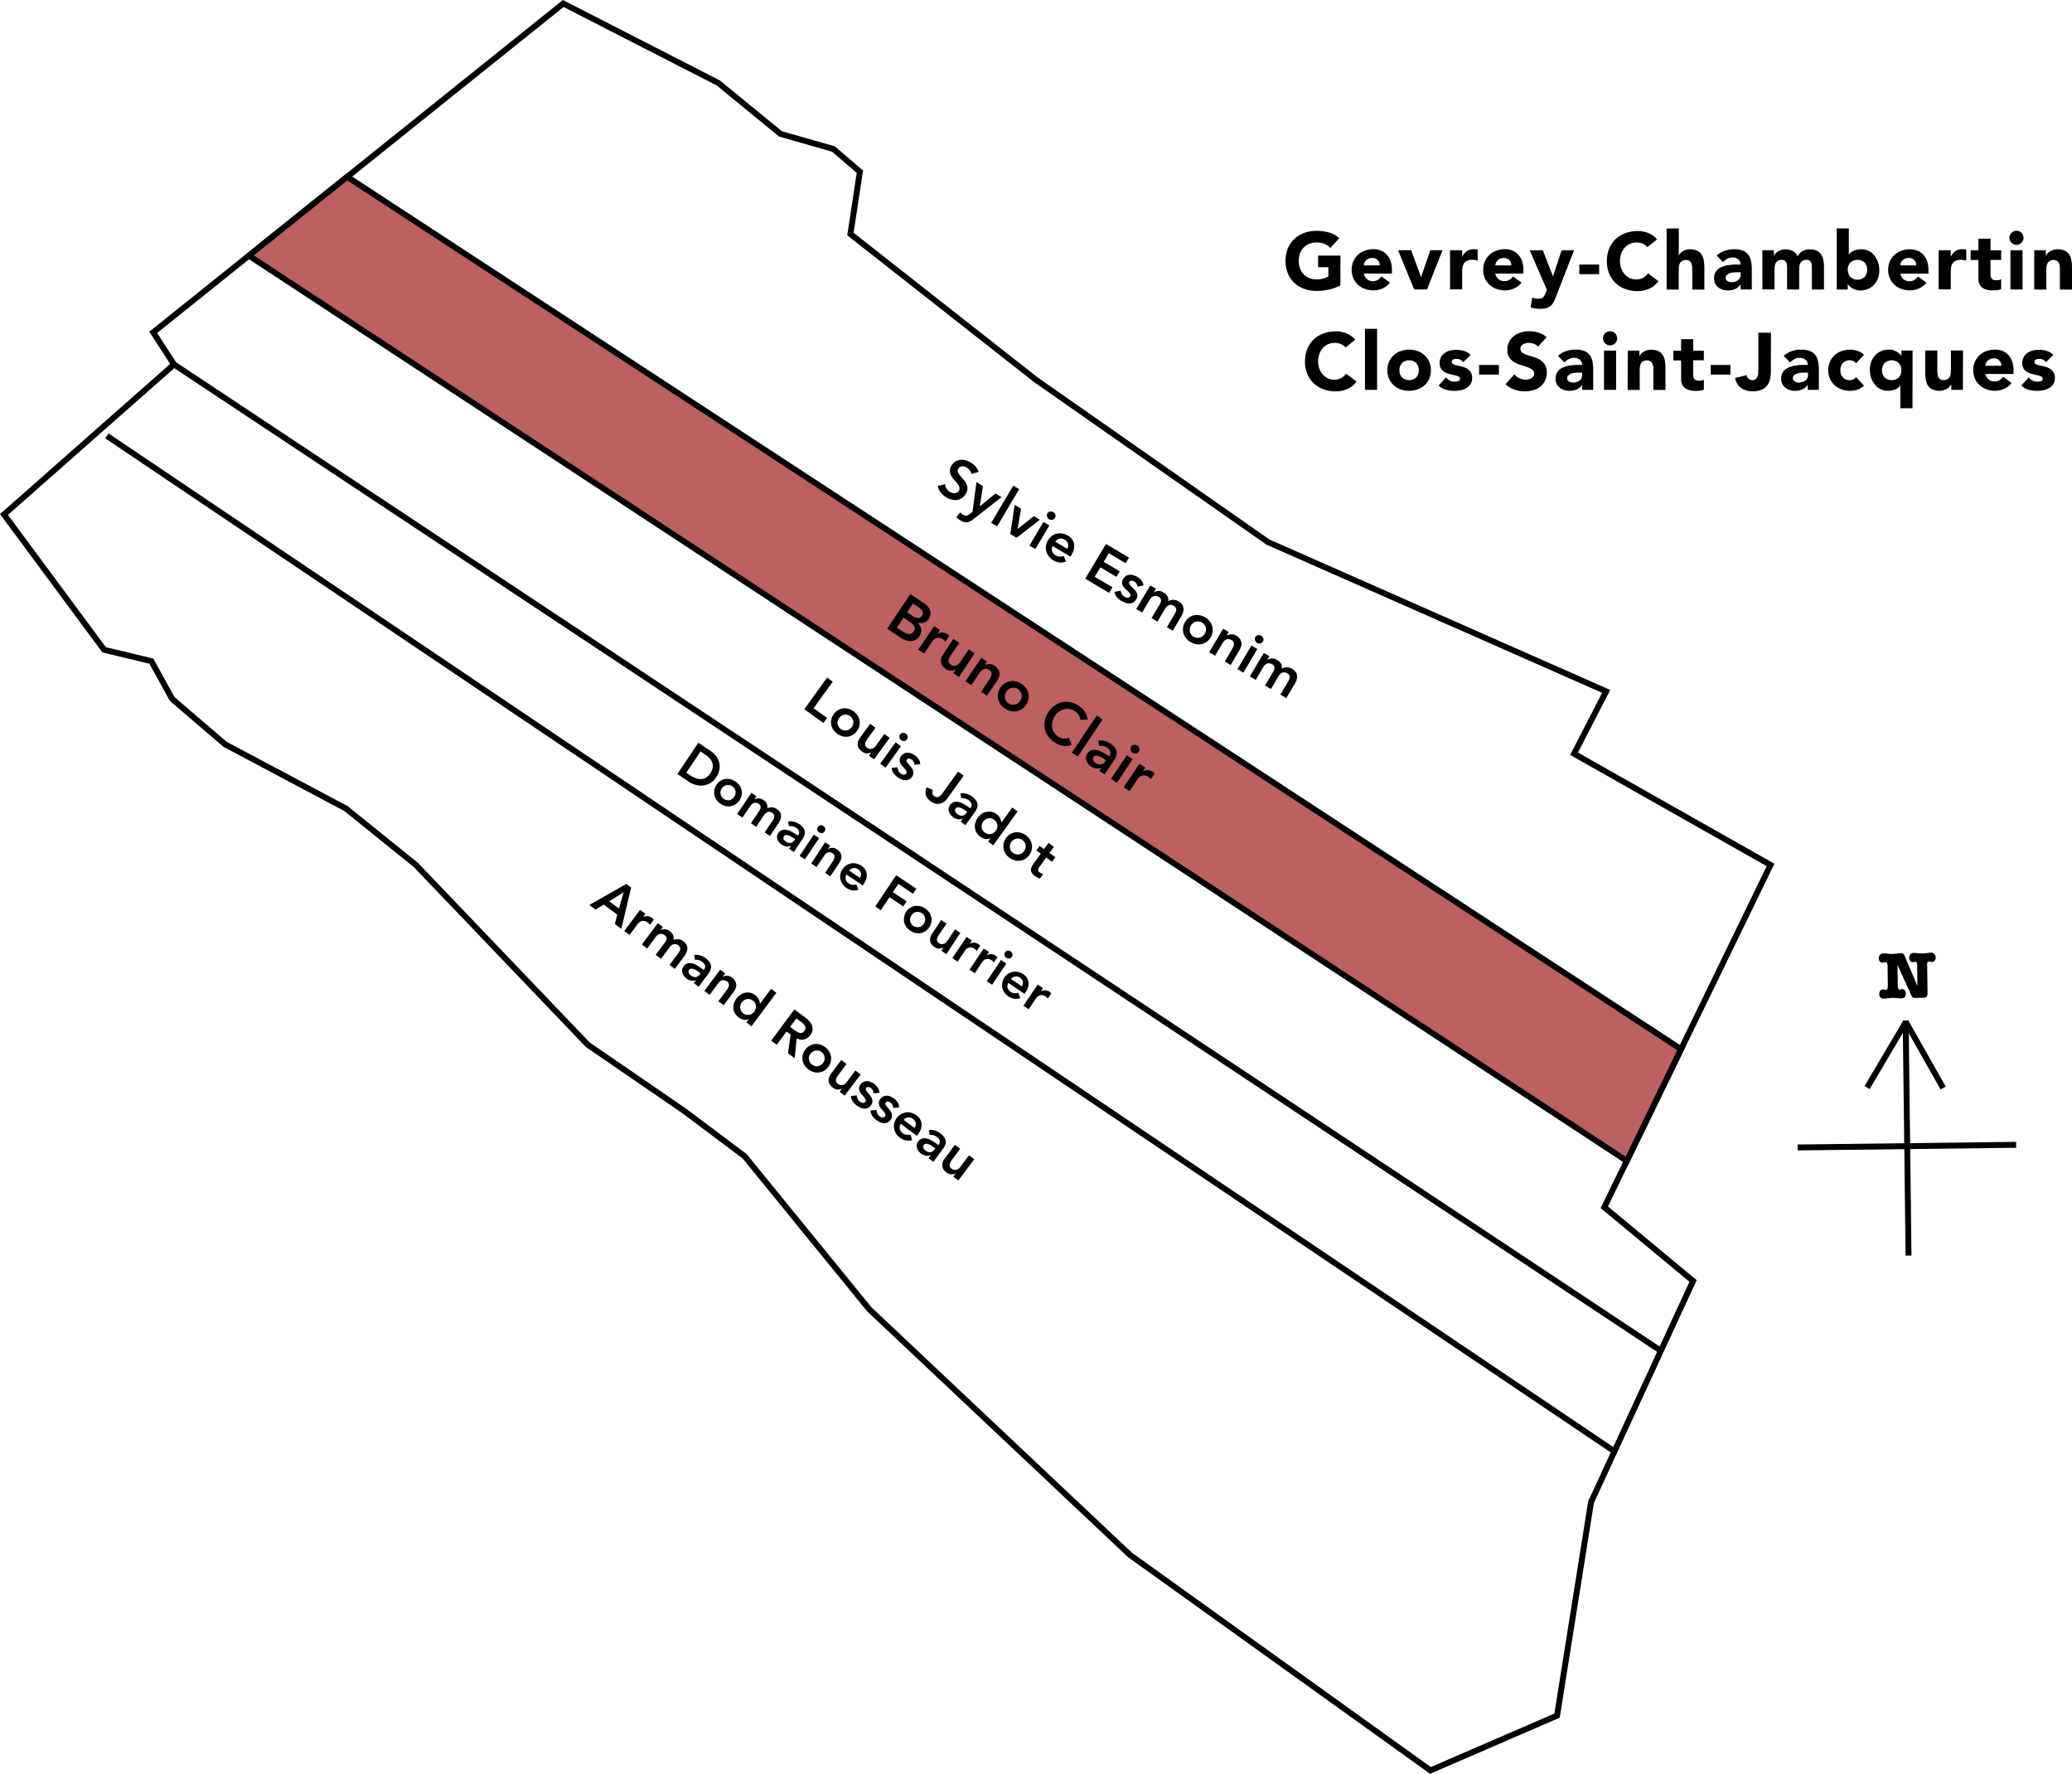
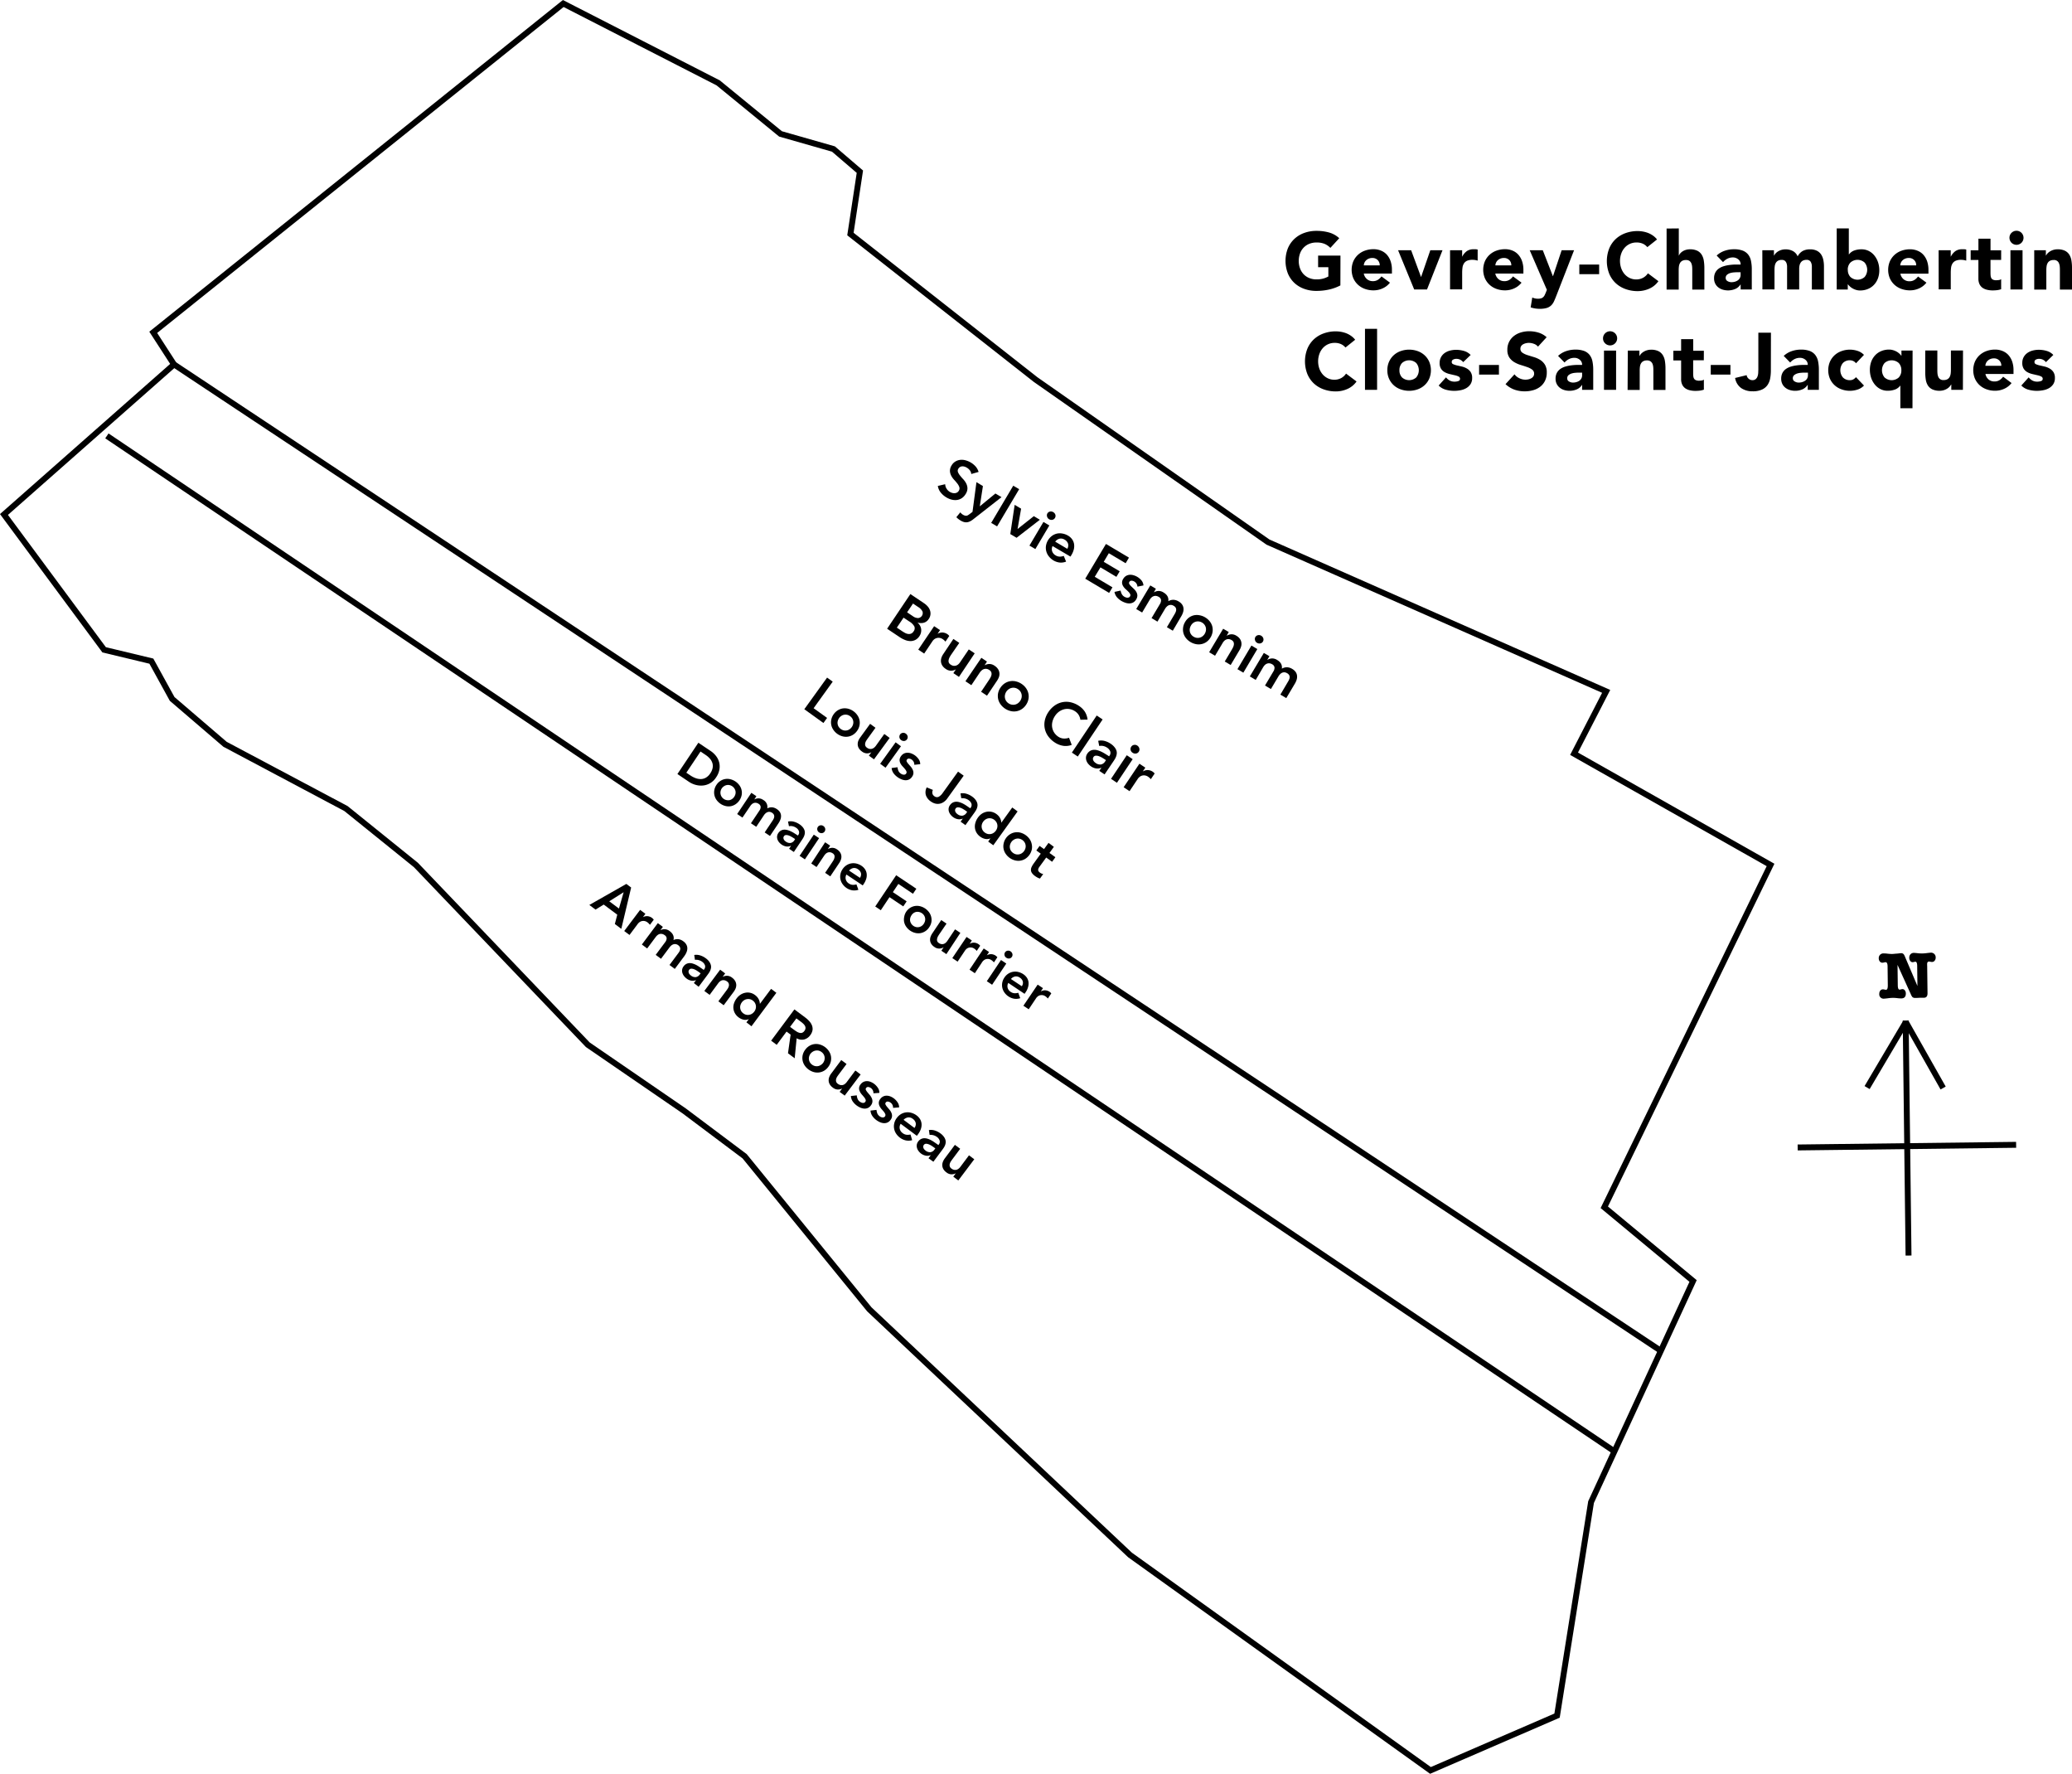
<svg xmlns="http://www.w3.org/2000/svg" id="ad8a56f1-7a9f-4c00-a287-5b36a6ba3eeb" data-name="圖層 1" viewBox="0 0 1052.8 901.09">
  <title>bruno-saint jacques</title>
  <polygon points="432.11 118.9 526.19 192.82 644.27 275.38 816.11 351.22 799.79 382.9 899.63 439.4 854.16 533 815.15 613.3 860.27 650.74 808.43 763.06 791.15 871.54 726.83 899.38 574.19 789.94 441.71 665.14 378.35 587.38 347.63 564.34 298.67 530.74 211.31 439.4 175.78 410.74 114.34 378.1 87.47 355.06 76.91 335.86 52.91 330.1 2.02 261.36 49.84 219.17 88.42 185.14 77.86 168.82 126.45 129.86 176.39 89.82 286.19 1.78 364.91 42.1 396.59 68.02 423.47 75.7 436.91 87.22 432.11 118.9" style="fill:none;stroke:#000;stroke-miterlimit:10;stroke-width:3px" />
  <line x1="54.31" y1="221.43" x2="820.32" y2="737.3" style="fill:none;stroke:#000;stroke-miterlimit:10;stroke-width:3px" />
  <line x1="88.42" y1="185.14" x2="843.89" y2="686.22" style="fill:none;stroke:#000;stroke-miterlimit:10;stroke-width:3px" />
-   <polygon points="176.39 89.82 854.16 533 826.59 589.75 126.45 129.86 176.39 89.82" style="fill:#bc6062;stroke:#000;stroke-miterlimit:10;stroke-width:3px" />
  <path d="M588.32,374.38,595.2,379a9.9,9.9,0,0,1,1.81,1.55,6,6,0,0,1,1.21,1.93,4.83,4.83,0,0,1-.58,4.58,4.39,4.39,0,0,1-2.51,1.89,5.66,5.66,0,0,1-3.15-.09l0,.06a5.39,5.39,0,0,1,1.22,1.48,4.94,4.94,0,0,1,.59,1.73,5.15,5.15,0,0,1-.08,1.83,5.42,5.42,0,0,1-.77,1.77,5.61,5.61,0,0,1-2.19,2,5.49,5.49,0,0,1-2.54.54,7.84,7.84,0,0,1-2.7-.6,14.75,14.75,0,0,1-2.63-1.4L576.5,392Zm-6.88,17.06,2.89,1.93a14.84,14.84,0,0,0,1.34.79,4.66,4.66,0,0,0,1.49.49,2.94,2.94,0,0,0,1.47-.15,2.73,2.73,0,0,0,1.3-1.13,2.51,2.51,0,0,0,.4-2.56,6.93,6.93,0,0,0-2.47-2.44l-3-2Zm5.21-7.78,2.87,1.92a4.62,4.62,0,0,0,2.76,1,2.57,2.57,0,0,0,2.2-3.34,5.63,5.63,0,0,0-2.23-2.3l-2.59-1.74Z" transform="translate(-125.75 -72.6)" />
  <path d="M600.39,390.7l3,2-1.27,1.89,0,0a4.5,4.5,0,0,1,2.51-.67,4.76,4.76,0,0,1,2.5.84,4,4,0,0,1,.5.41c.15.15.3.31.45.49l-1.93,2.89c-.21-.24-.42-.45-.63-.66a4.72,4.72,0,0,0-.67-.53,3.78,3.78,0,0,0-1.94-.74,3.62,3.62,0,0,0-1.56.23,3.55,3.55,0,0,0-1.12.69,4.41,4.41,0,0,0-.61.68l-4.29,6.4-3-2Z" transform="translate(-125.75 -72.6)" />
  <path d="M613,416.47l-2.84-1.91,1.28-1.92,0,0a5,5,0,0,1-2.34.69,4.68,4.68,0,0,1-2.81-.92,5.79,5.79,0,0,1-1.77-1.75,4.44,4.44,0,0,1-.66-2,5.16,5.16,0,0,1,.26-2,8.25,8.25,0,0,1,1-1.92l5.05-7.55,3,2L609,405.25a11.41,11.41,0,0,0-.69,1.14,4.87,4.87,0,0,0-.51,1.32,2.64,2.64,0,0,0,0,1.34,2.21,2.21,0,0,0,1,1.18,3.35,3.35,0,0,0,1.42.6,3,3,0,0,0,1.3-.11,3.24,3.24,0,0,0,1.14-.64,5.5,5.5,0,0,0,.92-1.05L618,402.5l3,2Z" transform="translate(-125.75 -72.6)" />
  <path d="M624.39,406.77l2.84,1.91L626,410.6l0,0a5,5,0,0,1,2.34-.69,4.63,4.63,0,0,1,2.81.93,5.66,5.66,0,0,1,1.76,1.76,4.57,4.57,0,0,1,.66,1.95,4.75,4.75,0,0,1-.26,2,8.41,8.41,0,0,1-1,1.92l-5.06,7.55-3-2,4.06-6.06q.33-.5.69-1.14a4.87,4.87,0,0,0,.51-1.32,2.54,2.54,0,0,0-.06-1.34,2.25,2.25,0,0,0-1-1.18,3.46,3.46,0,0,0-1.43-.6,2.93,2.93,0,0,0-1.29.11,3.1,3.1,0,0,0-1.14.65,5.15,5.15,0,0,0-.92,1l-4.37,6.53-3-2Z" transform="translate(-125.75 -72.6)" />
  <path d="M634.09,421.94a7.71,7.71,0,0,1,2.24-2.24,7.2,7.2,0,0,1,5.63-.94A8.68,8.68,0,0,1,644.8,420a8.55,8.55,0,0,1,2.25,2.15,7.34,7.34,0,0,1,1.21,2.66,7.06,7.06,0,0,1,.06,2.9,7.64,7.64,0,0,1-1.22,2.93,7.55,7.55,0,0,1-2.24,2.23,7.14,7.14,0,0,1-2.71,1.06,7.23,7.23,0,0,1-2.92-.12,8.91,8.91,0,0,1-5.08-3.4,7.28,7.28,0,0,1-1.22-2.66,7.48,7.48,0,0,1-.06-2.91A7.76,7.76,0,0,1,634.09,421.94Zm3,2a4.73,4.73,0,0,0-.66,1.51,4,4,0,0,0-.07,1.61,4.06,4.06,0,0,0,.57,1.54,4.21,4.21,0,0,0,1.27,1.29,4.17,4.17,0,0,0,3.32.63,4,4,0,0,0,1.46-.68,4.61,4.61,0,0,0,1.14-1.19,4.93,4.93,0,0,0,.67-1.5,4.22,4.22,0,0,0,.07-1.62,4.32,4.32,0,0,0-.58-1.54,4.18,4.18,0,0,0-1.27-1.28,4.06,4.06,0,0,0-3.31-.63,3.94,3.94,0,0,0-1.47.68A4.57,4.57,0,0,0,637.08,423.94Z" transform="translate(-125.75 -72.6)" />
  <path d="M674.7,438.24a6.23,6.23,0,0,0-1-2.66,6.08,6.08,0,0,0-1.59-1.57,7.27,7.27,0,0,0-2.81-1.18,6.81,6.81,0,0,0-2.81.07,7.52,7.52,0,0,0-2.58,1.18,8.29,8.29,0,0,0-2.08,2.17,9,9,0,0,0-1.32,2.91,7.16,7.16,0,0,0-.15,2.9,7,7,0,0,0,1,2.65,7.37,7.37,0,0,0,2.15,2.16,5.56,5.56,0,0,0,2.42.88,6.81,6.81,0,0,0,3-.37L670.3,451a8.53,8.53,0,0,1-4.52.44,11,11,0,0,1-4.17-1.71,12.55,12.55,0,0,1-3.31-3.17,10.08,10.08,0,0,1-1.67-8,11.83,11.83,0,0,1,1.82-4.23,12.32,12.32,0,0,1,3.28-3.38,10.24,10.24,0,0,1,3.91-1.66,9.94,9.94,0,0,1,4.2.09,12.54,12.54,0,0,1,4.2,1.85,10.4,10.4,0,0,1,2.9,2.86,9.59,9.59,0,0,1,1.41,4.07Z" transform="translate(-125.75 -72.6)" />
  <path d="M683,436.08l3,2-12.62,18.84-3-2Z" transform="translate(-125.75 -72.6)" />
  <path d="M685.4,462.59l-.08,0a4.64,4.64,0,0,1-2.64.38,6.17,6.17,0,0,1-2.5-1,6.94,6.94,0,0,1-1.46-1.3,5.27,5.27,0,0,1-.94-1.61,4,4,0,0,1-.23-1.78,3.83,3.83,0,0,1,.67-1.82,4.36,4.36,0,0,1,1.46-1.42,4,4,0,0,1,1.71-.52,5.66,5.66,0,0,1,1.85.17,12.43,12.43,0,0,1,1.88.67,17.15,17.15,0,0,1,1.8.95c.58.35,1.12.7,1.62,1l.75.5.21-.32a2.36,2.36,0,0,0,.36-2.2,4,4,0,0,0-1.59-1.88,5.65,5.65,0,0,0-2-.85,5.35,5.35,0,0,0-2,0l-.52-2.62A6.9,6.9,0,0,1,687,449a10.26,10.26,0,0,1,3.05,1.39,8.29,8.29,0,0,1,1.95,1.73,5.66,5.66,0,0,1,1,1.7,4,4,0,0,1,.19,1.63,5.82,5.82,0,0,1-.35,1.48,7.85,7.85,0,0,1-.61,1.27c-.23.38-.45.72-.64,1L687,466l-2.7-1.8Zm2.31-3.83-.62-.42c-.42-.27-.9-.57-1.43-.88a9,9,0,0,0-1.62-.74,4,4,0,0,0-1.53-.23,1.43,1.43,0,0,0-1.14.69,1.5,1.5,0,0,0-.29.84,1.8,1.8,0,0,0,.16.81,2.47,2.47,0,0,0,.48.74,4.3,4.3,0,0,0,.69.59,3.78,3.78,0,0,0,2.77.79,3.26,3.26,0,0,0,2.08-1.52Z" transform="translate(-125.75 -72.6)" />
  <path d="M698.27,456.26l3,2-8,12-3-2Zm2.29-4.34a2,2,0,0,1,1.38-.9,2.2,2.2,0,0,1,1.72.37,2.41,2.41,0,0,1,1,1.44,2,2,0,0,1-.3,1.66,2,2,0,0,1-1.42.91,2.35,2.35,0,0,1-1.72-.42,2.19,2.19,0,0,1-1-1.45A2.06,2.06,0,0,1,700.56,451.92Z" transform="translate(-125.75 -72.6)" />
  <path d="M704.7,460.57l3,2-1.27,1.9.05,0a4.55,4.55,0,0,1,2.5-.67,4.81,4.81,0,0,1,2.51.85,3.31,3.31,0,0,1,.5.41l.45.48-1.94,2.89c-.2-.23-.41-.45-.62-.65a6.6,6.6,0,0,0-.67-.54,3.9,3.9,0,0,0-1.94-.74,3.5,3.5,0,0,0-2.68.93,4.65,4.65,0,0,0-.62.67l-4.29,6.41-3-2Z" transform="translate(-125.75 -72.6)" />
  <path d="M619.25,313.4a3.32,3.32,0,0,0-.7-1.85,5.17,5.17,0,0,0-1.56-1.38,5,5,0,0,0-1.13-.51,3.34,3.34,0,0,0-1.16-.15,2.37,2.37,0,0,0-2,1.2,1.91,1.91,0,0,0-.19,1.75,7.19,7.19,0,0,0,1.06,1.74c.47.6,1,1.22,1.62,1.87a9.31,9.31,0,0,1,1.48,2.1,5.79,5.79,0,0,1,.65,2.44,5.22,5.22,0,0,1-.88,2.89,6.57,6.57,0,0,1-2,2.17,6,6,0,0,1-2.46.92,7.23,7.23,0,0,1-2.68-.18,9.67,9.67,0,0,1-2.67-1.12,10.56,10.56,0,0,1-2.84-2.43,7,7,0,0,1-1.52-3.4l3.73-.88a4.51,4.51,0,0,0,.7,2.25,4.91,4.91,0,0,0,1.69,1.67,5.25,5.25,0,0,0,1.19.5,3.88,3.88,0,0,0,1.26.14,2.71,2.71,0,0,0,1.18-.33,2.47,2.47,0,0,0,.9-.89,2.17,2.17,0,0,0,.27-1.87,6.34,6.34,0,0,0-1-1.8c-.48-.61-1-1.24-1.62-1.89a9.88,9.88,0,0,1-1.49-2.09,5.77,5.77,0,0,1-.66-2.41,5.22,5.22,0,0,1,.87-2.87,5.45,5.45,0,0,1,2-2,6,6,0,0,1,2.45-.78,7.22,7.22,0,0,1,2.67.25,10.71,10.71,0,0,1,2.59,1.09,10.48,10.48,0,0,1,2.45,2,7.45,7.45,0,0,1,1.53,2.79Z" transform="translate(-125.75 -72.6)" />
  <path d="M621.89,317.53l3.29,2-1.59,10.29,0,0,7.93-6.52,3.11,1.85L620.39,336.3a10.2,10.2,0,0,1-1.59,1.06,4.92,4.92,0,0,1-1.55.53,3.89,3.89,0,0,1-1.62-.08,7,7,0,0,1-1.83-.8,10.41,10.41,0,0,1-2.12-1.67l2-2.47c.19.22.39.44.61.65a4.5,4.5,0,0,0,.74.56,4.27,4.27,0,0,0,1,.44,2,2,0,0,0,.82.07,1.93,1.93,0,0,0,.76-.29,10.42,10.42,0,0,0,.86-.59l1.42-1.08Z" transform="translate(-125.75 -72.6)" />
  <path d="M640.59,319.33l3,1.78L632.38,340l-3-1.77Z" transform="translate(-125.75 -72.6)" />
  <path d="M641.31,329.07l3.27,1.94-1.79,10.27.06,0,8.19-6.47,3.07,1.83-11.83,9.16-3.19-1.89Z" transform="translate(-125.75 -72.6)" />
  <path d="M655.93,337.75l3,1.78-7.11,12-3-1.77Zm2-4.32a2,2,0,0,1,1.28-.94,2.19,2.19,0,0,1,1.68.27A2.33,2.33,0,0,1,662,334.1a2.06,2.06,0,0,1-1.53,2.57,2.33,2.33,0,0,1-1.69-.32,2.16,2.16,0,0,1-1-1.34A2,2,0,0,1,657.92,333.43Z" transform="translate(-125.75 -72.6)" />
  <path d="M660.57,350a3.52,3.52,0,0,0-.19,2.72,3.83,3.83,0,0,0,1.72,2,4.16,4.16,0,0,0,2.16.65,6.1,6.1,0,0,0,2-.36l1.18,2.89a7,7,0,0,1-3.44.45,8.12,8.12,0,0,1-3-1.06,8.51,8.51,0,0,1-2.28-2,7.08,7.08,0,0,1-1.31-2.5,7,7,0,0,1-.21-2.81,7.86,7.86,0,0,1,3.07-5.16,7,7,0,0,1,2.56-1.16,7,7,0,0,1,2.82,0,8.22,8.22,0,0,1,2.81,1.06,6.52,6.52,0,0,1,2,1.79,5.73,5.73,0,0,1,1,2.31,7,7,0,0,1-.06,2.72,10.22,10.22,0,0,1-1.24,3l-.49.82Zm7.47,1.4a3.26,3.26,0,0,0,.41-2.57,3.63,3.63,0,0,0-1.76-2.08,3.42,3.42,0,0,0-2.59-.49,4,4,0,0,0-2.19,1.5Z" transform="translate(-125.75 -72.6)" />
  <path d="M687.7,348.93l11.69,6.95-1.69,2.84-8.55-5.08L686.57,358l8.11,4.82L693,365.64l-8.1-4.82L682,365.61l9,5.35-1.69,2.84-12.14-7.21Z" transform="translate(-125.75 -72.6)" />
  <path d="M703.69,370.62a3.19,3.19,0,0,0-1.62-2.62,2.85,2.85,0,0,0-1.35-.4,1.2,1.2,0,0,0-1.15.64,1,1,0,0,0,0,1.07,6.09,6.09,0,0,0,.95,1.14l1.34,1.29a7,7,0,0,1,1.22,1.5,3.93,3.93,0,0,1,.57,1.77,3.69,3.69,0,0,1-.62,2.12,3.92,3.92,0,0,1-1.54,1.54,4.34,4.34,0,0,1-1.9.47,5.9,5.9,0,0,1-2-.34,10.32,10.32,0,0,1-2-.89,9.52,9.52,0,0,1-2.33-1.93,5.71,5.71,0,0,1-1.23-2.69l3.1-.68a6.63,6.63,0,0,0,.61,1.79,3.5,3.5,0,0,0,1.36,1.37,4.34,4.34,0,0,0,.72.32,2.44,2.44,0,0,0,.79.14,1.86,1.86,0,0,0,.75-.15,1.2,1.2,0,0,0,.55-.5,1.16,1.16,0,0,0,.07-1.2,4.81,4.81,0,0,0-.9-1.2c-.41-.41-.86-.84-1.36-1.28a6.81,6.81,0,0,1-1.24-1.45,3.78,3.78,0,0,1-.6-1.72,3.47,3.47,0,0,1,.59-2.07,4.13,4.13,0,0,1,1.44-1.49,4.22,4.22,0,0,1,1.81-.57,5.59,5.59,0,0,1,2,.23,8.21,8.21,0,0,1,1.9.82,8.38,8.38,0,0,1,2.13,1.82,4.49,4.49,0,0,1,1,2.53Z" transform="translate(-125.75 -72.6)" />
  <path d="M710.23,370l2.84,1.69L712,373.57l0,0a4.64,4.64,0,0,1,2.18-.75,4.48,4.48,0,0,1,2.77.76q2.82,1.67,2.42,4.44a4.89,4.89,0,0,1,2.62-.72,5.47,5.47,0,0,1,2.64.84,5.2,5.2,0,0,1,1.78,1.6,4,4,0,0,1,.68,1.89,5.18,5.18,0,0,1-.23,2.07,9.86,9.86,0,0,1-1,2.14L721.66,393l-3-1.78,4-6.78a6.69,6.69,0,0,0,.53-1.12,3,3,0,0,0,.19-1.11,2.2,2.2,0,0,0-.31-1,2.79,2.79,0,0,0-1-.87,2.72,2.72,0,0,0-1.34-.44,2.61,2.61,0,0,0-1.21.22,3.33,3.33,0,0,0-1,.73,5.08,5.08,0,0,0-.81,1.05l-3.85,6.49-3-1.78,4.24-7.13a3.58,3.58,0,0,0,.59-2.07,2.11,2.11,0,0,0-1.18-1.59,3.34,3.34,0,0,0-1.41-.5,2.78,2.78,0,0,0-1.25.17,3,3,0,0,0-1.06.69,4.53,4.53,0,0,0-.83,1.05l-3.88,6.53-3-1.77Z" transform="translate(-125.75 -72.6)" />
  <path d="M727.89,388.6a7.29,7.29,0,0,1,2-2.28,7,7,0,0,1,2.56-1.16,7.08,7.08,0,0,1,2.83,0,8.58,8.58,0,0,1,5.08,3,7.27,7.27,0,0,1,1.32,2.5,7.13,7.13,0,0,1,.2,2.81,7.46,7.46,0,0,1-1,2.88,7.29,7.29,0,0,1-2,2.28,6.93,6.93,0,0,1-5.39,1.2,8.65,8.65,0,0,1-5.09-3,7.24,7.24,0,0,1-1.31-2.5,7.13,7.13,0,0,1-.21-2.81A7.32,7.32,0,0,1,727.89,388.6Zm3,1.78a4.46,4.46,0,0,0-.57,1.48,4.09,4.09,0,0,0,0,1.56,4,4,0,0,0,.64,1.46,3.86,3.86,0,0,0,1.29,1.17,4,4,0,0,0,1.65.58,4,4,0,0,0,1.58-.14,3.82,3.82,0,0,0,1.38-.73,4.59,4.59,0,0,0,1.6-2.69,4.14,4.14,0,0,0,0-1.57,4.26,4.26,0,0,0-.64-1.45,4,4,0,0,0-1.29-1.18,4.17,4.17,0,0,0-1.65-.57,4,4,0,0,0-3,.87A4.45,4.45,0,0,0,730.88,390.38Z" transform="translate(-125.75 -72.6)" />
  <path d="M747.25,392l2.84,1.68L749,395.61l0,0a4.84,4.84,0,0,1,2.22-.78,4.42,4.42,0,0,1,2.76.74,5.5,5.5,0,0,1,1.8,1.61,4.43,4.43,0,0,1,.59,3.79,7.63,7.63,0,0,1-.83,1.91l-4.48,7.55-3-1.78,3.6-6.06c.19-.33.4-.71.6-1.13a4.65,4.65,0,0,0,.42-1.31,2.47,2.47,0,0,0-.12-1.29,2.2,2.2,0,0,0-1-1.08,3.21,3.21,0,0,0-1.41-.5,2.78,2.78,0,0,0-1.25.17,3.1,3.1,0,0,0-1.06.68,5.12,5.12,0,0,0-.83,1.06l-3.88,6.53-3-1.78Z" transform="translate(-125.75 -72.6)" />
  <path d="M761.61,400.54l3,1.78-7.11,12-3-1.78Zm2-4.32a2,2,0,0,1,1.28-.94,2.19,2.19,0,0,1,1.68.27,2.29,2.29,0,0,1,1.08,1.34,2,2,0,0,1-1.53,2.56,2.26,2.26,0,0,1-1.68-.31,2.1,2.1,0,0,1-1-1.34A2,2,0,0,1,763.6,396.22Z" transform="translate(-125.75 -72.6)" />
  <path d="M767.92,404.29l2.84,1.68-1.11,1.87.05,0a4.74,4.74,0,0,1,2.18-.74,4.53,4.53,0,0,1,2.77.75q2.82,1.68,2.42,4.44a5.07,5.07,0,0,1,2.62-.72,5.58,5.58,0,0,1,2.64.84,5.4,5.4,0,0,1,1.78,1.6,4,4,0,0,1,.68,1.89,5.14,5.14,0,0,1-.23,2.07,9.65,9.65,0,0,1-1,2.14l-4.24,7.13-3-1.77,4-6.79a5.45,5.45,0,0,0,.53-1.12,2.87,2.87,0,0,0,.19-1.1,2.07,2.07,0,0,0-.32-1,2.68,2.68,0,0,0-1-.88,2.94,2.94,0,0,0-1.34-.44,2.62,2.62,0,0,0-1.21.23,3.17,3.17,0,0,0-1,.73,5.08,5.08,0,0,0-.81,1.05l-3.85,6.48-3-1.78,4.24-7.13a3.46,3.46,0,0,0,.59-2.06,2.13,2.13,0,0,0-1.18-1.6,3.31,3.31,0,0,0-1.41-.49,2.76,2.76,0,0,0-1.25.17,3.1,3.1,0,0,0-1.06.68,5.12,5.12,0,0,0-.83,1.06L763.8,418l-3-1.78Z" transform="translate(-125.75 -72.6)" />
  <path d="M546,416.82l2.86,2.06-9.71,13.5L546,437.3l-1.86,2.59-9.71-7Z" transform="translate(-125.75 -72.6)" />
  <path d="M549.39,435.37a7.11,7.11,0,0,1,2.16-2,6.77,6.77,0,0,1,2.56-.9,7,7,0,0,1,2.72.2,8.07,8.07,0,0,1,2.61,1.26,8.18,8.18,0,0,1,2,2.08,6.67,6.67,0,0,1,1,5.23,7.08,7.08,0,0,1-1.23,2.69,7.16,7.16,0,0,1-2.15,2,6.54,6.54,0,0,1-2.57.9,6.83,6.83,0,0,1-2.72-.19,8.07,8.07,0,0,1-2.61-1.26,8,8,0,0,1-2-2.08,6.64,6.64,0,0,1-1-5.23A7.24,7.24,0,0,1,549.39,435.37Zm2.73,2a4.36,4.36,0,0,0-.67,1.39,3.79,3.79,0,0,0-.12,1.5,4.09,4.09,0,0,0,.49,1.45,4.25,4.25,0,0,0,2.68,1.93,3.63,3.63,0,0,0,1.54,0,3.78,3.78,0,0,0,1.39-.58,4.51,4.51,0,0,0,1.1-1.08,4.39,4.39,0,0,0,.66-1.38,3.82,3.82,0,0,0,.12-1.5,3.94,3.94,0,0,0-.49-1.46,3.88,3.88,0,0,0-1.14-1.23,3.93,3.93,0,0,0-1.54-.7,4,4,0,0,0-1.54,0,3.68,3.68,0,0,0-1.38.59A4.3,4.3,0,0,0,552.12,437.33Z" transform="translate(-125.75 -72.6)" />
  <path d="M569.83,458.35l-2.59-1.86,1.26-1.75,0,0a4.7,4.7,0,0,1-2.2.57,4.32,4.32,0,0,1-2.59-.95,5.48,5.48,0,0,1-1.6-1.69,4,4,0,0,1-.55-1.84,4.65,4.65,0,0,1,.3-1.87,8.18,8.18,0,0,1,1-1.76l5-6.89,2.73,2-4,5.53c-.22.3-.45.65-.68,1a4.49,4.49,0,0,0-.52,1.22,2.6,2.6,0,0,0,0,1.24,2.17,2.17,0,0,0,.89,1.14,3.17,3.17,0,0,0,1.31.6,2.78,2.78,0,0,0,1.22-.06,3,3,0,0,0,1.08-.57,4.69,4.69,0,0,0,.89-.94l4.28-6,2.73,2Z" transform="translate(-125.75 -72.6)" />
  <path d="M580.82,449.7l2.72,2-7.84,10.91-2.73-2Zm2.27-4a2,2,0,0,1,1.32-.8,2.07,2.07,0,0,1,1.59.4,2.24,2.24,0,0,1,.93,1.38,2,2,0,0,1-1.69,2.34,2.22,2.22,0,0,1-1.59-.44,2.07,2.07,0,0,1-.89-1.38A2,2,0,0,1,583.09,445.72Z" transform="translate(-125.75 -72.6)" />
  <path d="M590.32,461.13a3.05,3.05,0,0,0-1.33-2.65,2.74,2.74,0,0,0-1.27-.5,1.15,1.15,0,0,0-1.16.51.94.94,0,0,0-.09,1,5.6,5.6,0,0,0,.82,1.17c.36.42.75.87,1.18,1.35a6.58,6.58,0,0,1,1,1.55,3.78,3.78,0,0,1,.4,1.75,3.6,3.6,0,0,1-.78,2,3.71,3.71,0,0,1-1.6,1.34,4,4,0,0,1-1.87.3,6.11,6.11,0,0,1-1.94-.5,9.7,9.7,0,0,1-1.81-1,9.21,9.21,0,0,1-2.08-2,5.47,5.47,0,0,1-1-2.69l3-.4a6.47,6.47,0,0,0,.43,1.77,3.29,3.29,0,0,0,1.2,1.43,3.55,3.55,0,0,0,.66.38,2.57,2.57,0,0,0,.76.19,1.79,1.79,0,0,0,.73-.07,1.26,1.26,0,0,0,.57-.44,1.13,1.13,0,0,0,.17-1.15,4.74,4.74,0,0,0-.77-1.23c-.36-.43-.76-.87-1.19-1.34a6.48,6.48,0,0,1-1.08-1.5,3.61,3.61,0,0,1-.43-1.7,3.36,3.36,0,0,1,.75-2,3.88,3.88,0,0,1,1.51-1.31A4,4,0,0,1,587,455a5.08,5.08,0,0,1,1.87.38,8.1,8.1,0,0,1,1.76.95,8.45,8.45,0,0,1,1.89,1.93,4.34,4.34,0,0,1,.8,2.53Z" transform="translate(-125.75 -72.6)" />
  <path d="M607,478.33a6.74,6.74,0,0,1-1.63,1.61,5.46,5.46,0,0,1-2,.91,5.32,5.32,0,0,1-2.28,0,6.65,6.65,0,0,1-2.4-1.12,6.34,6.34,0,0,1-2.48-3.14,5.36,5.36,0,0,1,.42-4l3.14,1.29a2.72,2.72,0,0,0-.27,1.74,2.22,2.22,0,0,0,.92,1.39,2.12,2.12,0,0,0,2.27.37,6.1,6.1,0,0,0,2.09-2l7.76-10.79,2.87,2.06Z" transform="translate(-125.75 -72.6)" />
  <path d="M614.92,488.51l-.07-.05a4.27,4.27,0,0,1-2.47.27,5.66,5.66,0,0,1-2.31-1,6.57,6.57,0,0,1-1.32-1.26,5,5,0,0,1-.83-1.53,3.91,3.91,0,0,1-.16-1.67,3.6,3.6,0,0,1,.69-1.67,4,4,0,0,1,1.4-1.28,3.88,3.88,0,0,1,1.61-.44,5.46,5.46,0,0,1,1.72.22,10.62,10.62,0,0,1,1.74.68,15.85,15.85,0,0,1,1.64.95c.54.35,1,.68,1.48,1l.69.49.21-.29a2.22,2.22,0,0,0,.4-2.05,3.67,3.67,0,0,0-1.43-1.8,5.21,5.21,0,0,0-1.84-.85,5.05,5.05,0,0,0-1.89-.11l-.4-2.46a6.59,6.59,0,0,1,3.09.19,9.73,9.73,0,0,1,2.81,1.4,7.49,7.49,0,0,1,1.76,1.67,5.1,5.1,0,0,1,.84,1.61,3.85,3.85,0,0,1,.13,1.53,5.42,5.42,0,0,1-.37,1.37,7.46,7.46,0,0,1-.61,1.16c-.23.36-.44.66-.62.92l-4.52,6.27L613.84,490Zm2.27-3.51-.57-.4c-.37-.28-.81-.57-1.3-.87a7.65,7.65,0,0,0-1.49-.74,3.5,3.5,0,0,0-1.41-.26,1.35,1.35,0,0,0-1.1.6,1.47,1.47,0,0,0-.29.78,2,2,0,0,0,.12.76,2.45,2.45,0,0,0,.43.7,3.68,3.68,0,0,0,.62.57,3.52,3.52,0,0,0,2.57.83,3.07,3.07,0,0,0,2-1.35Z" transform="translate(-125.75 -72.6)" />
  <path d="M629,498.46l0,0a4.3,4.3,0,0,1-2.63.32,6.46,6.46,0,0,1-2.49-1.1,6.63,6.63,0,0,1-1.94-2.07,6.19,6.19,0,0,1-.82-2.44,6.34,6.34,0,0,1,.24-2.58A8.13,8.13,0,0,1,622.6,488a8,8,0,0,1,2-2,6.83,6.83,0,0,1,2.39-1,6.21,6.21,0,0,1,2.54,0,6.45,6.45,0,0,1,2.46,1.1,6.69,6.69,0,0,1,1.25,1.14,6.32,6.32,0,0,1,.75,1.16,5.78,5.78,0,0,1,.39,1.09,5.65,5.65,0,0,1,.12.93l.07.05,5.51-7.66,2.72,2L630.45,502l-2.59-1.87ZM625.33,490a4.21,4.21,0,0,0-.67,1.38,3.64,3.64,0,0,0-.11,1.5,3.77,3.77,0,0,0,.49,1.46,3.88,3.88,0,0,0,1.14,1.23,4,4,0,0,0,1.54.7,3.94,3.94,0,0,0,1.53,0,3.8,3.8,0,0,0,1.39-.59,4.47,4.47,0,0,0,1.1-1.07,4.58,4.58,0,0,0,.67-1.39,3.8,3.8,0,0,0,.11-1.5,3.73,3.73,0,0,0-.49-1.45,4.18,4.18,0,0,0-2.68-1.93,3.76,3.76,0,0,0-1.53,0,4,4,0,0,0-1.39.59A4.18,4.18,0,0,0,625.33,490Z" transform="translate(-125.75 -72.6)" />
  <path d="M636.92,498.33a7.07,7.07,0,0,1,2.16-2,6.5,6.5,0,0,1,2.56-.9,6.82,6.82,0,0,1,2.72.19A8.39,8.39,0,0,1,649,499a6.84,6.84,0,0,1,1,2.52,6.7,6.7,0,0,1,0,2.71,7.57,7.57,0,0,1-3.38,4.71,6.83,6.83,0,0,1-2.56.9,7,7,0,0,1-2.72-.2,8,8,0,0,1-2.62-1.26,8.14,8.14,0,0,1-2-2.08,6.67,6.67,0,0,1-1-5.23A7.06,7.06,0,0,1,636.92,498.33Zm2.73,2a4.21,4.21,0,0,0-.67,1.38,3.64,3.64,0,0,0-.11,1.5,3.93,3.93,0,0,0,.48,1.46,4.33,4.33,0,0,0,2.69,1.93,3.94,3.94,0,0,0,1.53,0A3.8,3.8,0,0,0,645,506a4.47,4.47,0,0,0,1.1-1.07,4.36,4.36,0,0,0,.67-1.39,3.8,3.8,0,0,0,.11-1.5,3.73,3.73,0,0,0-.49-1.45,4.18,4.18,0,0,0-2.68-1.93,3.59,3.59,0,0,0-1.53,0,3.78,3.78,0,0,0-1.39.58A4.18,4.18,0,0,0,639.65,500.3Z" transform="translate(-125.75 -72.6)" />
  <path d="M652.32,504.65l1.66-2.32,2.25,1.62,2.28-3.16,2.72,2L659,505.91l3,2.16-1.67,2.32-3-2.16L653.86,513a2.91,2.91,0,0,0-.62,1.52q0,.69.87,1.35a5.15,5.15,0,0,0,.85.49,2,2,0,0,0,.87.23l-1.65,2.3a4.14,4.14,0,0,1-1.26-.48,9.52,9.52,0,0,1-1.16-.71,6.82,6.82,0,0,1-1.61-1.52,2.92,2.92,0,0,1-.57-1.52,3.39,3.39,0,0,1,.33-1.6,9.94,9.94,0,0,1,1.06-1.79l3.6-5Z" transform="translate(-125.75 -72.6)" />
  <path d="M480.59,449.92l6.26,4.19a11.54,11.54,0,0,1,2.7,2.51,8.92,8.92,0,0,1,1.6,3.2,8.71,8.71,0,0,1,.14,3.68,10.19,10.19,0,0,1-1.68,4,8.86,8.86,0,0,1-6.79,4.15,10.45,10.45,0,0,1-3.69-.36,11.5,11.5,0,0,1-3.25-1.48l-5.93-4Zm-4,16.63a12.38,12.38,0,0,0,2.71,1.38,7.33,7.33,0,0,0,2.68.43,5.37,5.37,0,0,0,2.49-.74,6.77,6.77,0,0,0,2.17-2.14,7.41,7.41,0,0,0,1.2-2.77,5.11,5.11,0,0,0-.13-2.5,6.13,6.13,0,0,0-1.25-2.21,10.55,10.55,0,0,0-2.19-1.9l-2.58-1.73-7.21,10.77Z" transform="translate(-125.75 -72.6)" />
  <path d="M489.8,471.3a6.7,6.7,0,0,1,2-2,6.37,6.37,0,0,1,5.06-.84,8,8,0,0,1,4.58,3.06,6.41,6.41,0,0,1,1.15,5,7.36,7.36,0,0,1-3.11,4.64,6.5,6.5,0,0,1-2.44,1,6.69,6.69,0,0,1-2.63-.1,7.78,7.78,0,0,1-2.56-1.13,7.92,7.92,0,0,1-2-1.93,6.66,6.66,0,0,1-1.09-2.4,6.36,6.36,0,0,1-.05-2.61A6.71,6.71,0,0,1,489.8,471.3Zm2.69,1.8a4.06,4.06,0,0,0-.59,1.35,3.84,3.84,0,0,0,3.1,4.61,3.68,3.68,0,0,0,1.48,0,3.8,3.8,0,0,0,1.32-.62,4.33,4.33,0,0,0,1.62-2.42,3.55,3.55,0,0,0,.06-1.45,4,4,0,0,0-3.16-3.16,3.67,3.67,0,0,0-1.48.05,3.62,3.62,0,0,0-1.32.61A4,4,0,0,0,492.49,473.1Z" transform="translate(-125.75 -72.6)" />
  <path d="M507.52,475.36l2.56,1.71L509,478.76l0,0a4.37,4.37,0,0,1,2.07-.59,4.24,4.24,0,0,1,2.54.84,4,4,0,0,1,2,4.25,4.63,4.63,0,0,1,2.47-.54,5.16,5.16,0,0,1,2.41.92,5,5,0,0,1,1.58,1.57,3.79,3.79,0,0,1,.53,1.8,4.83,4.83,0,0,1-.32,1.91,9.18,9.18,0,0,1-1,1.94l-4.3,6.42-2.69-1.81,4.08-6.1a5.89,5.89,0,0,0,.55-1,2.78,2.78,0,0,0,.23-1,2.07,2.07,0,0,0-.24-1,2.56,2.56,0,0,0-.85-.86,2.73,2.73,0,0,0-1.22-.48,2.57,2.57,0,0,0-1.14.15,3.17,3.17,0,0,0-1,.63,4.8,4.8,0,0,0-.8.94L510,492.62l-2.69-1.8,4.29-6.42a3.24,3.24,0,0,0,.65-1.89,2,2,0,0,0-1-1.54,3,3,0,0,0-1.29-.53,2.52,2.52,0,0,0-1.16.09,2.85,2.85,0,0,0-1,.58,4.94,4.94,0,0,0-.82.94L503,487.93l-2.69-1.8Z" transform="translate(-125.75 -72.6)" />
  <path d="M527.66,502.3l-.07-.05a4.14,4.14,0,0,1-2.37.35,5.66,5.66,0,0,1-2.25-.91,6.4,6.4,0,0,1-1.32-1.17,4.76,4.76,0,0,1-.85-1.45,3.93,3.93,0,0,1-.21-1.6,3.52,3.52,0,0,1,.61-1.64,3.9,3.9,0,0,1,1.32-1.28,3.64,3.64,0,0,1,1.53-.47,5.09,5.09,0,0,1,1.67.16,9.23,9.23,0,0,1,1.69.6,15.57,15.57,0,0,1,1.62.85c.52.32,1,.63,1.46.93l.67.45.2-.29a2.1,2.1,0,0,0,.31-2,3.45,3.45,0,0,0-1.43-1.69,5.09,5.09,0,0,0-1.8-.77,4.85,4.85,0,0,0-1.82,0l-.47-2.36a6.13,6.13,0,0,1,3,.08,9.12,9.12,0,0,1,2.75,1.25,7.46,7.46,0,0,1,1.76,1.55,5.34,5.34,0,0,1,.86,1.54,3.55,3.55,0,0,1,.17,1.46,5.25,5.25,0,0,1-.31,1.34,7.52,7.52,0,0,1-.55,1.14c-.21.34-.4.65-.57.9l-4.15,6.19-2.42-1.62Zm2.08-3.45-.56-.38c-.37-.25-.8-.51-1.29-.79a8.19,8.19,0,0,0-1.45-.67,3.62,3.62,0,0,0-1.37-.2,1.31,1.31,0,0,0-1,.62,1.39,1.39,0,0,0-.26.75,1.87,1.87,0,0,0,.15.73,2.19,2.19,0,0,0,.43.67,3.87,3.87,0,0,0,.62.53,3.4,3.4,0,0,0,2.5.71,3,3,0,0,0,1.87-1.36Z" transform="translate(-125.75 -72.6)" />
  <path d="M539.24,496.6l2.69,1.8-7.21,10.77-2.69-1.8Zm2.07-3.91a1.81,1.81,0,0,1,1.24-.81,2,2,0,0,1,1.55.33,2.16,2.16,0,0,1,.93,1.3,1.9,1.9,0,0,1-1.54,2.31,2.16,2.16,0,0,1-1.56-.37,2,2,0,0,1-.9-1.31A1.88,1.88,0,0,1,541.31,492.69Z" transform="translate(-125.75 -72.6)" />
  <path d="M545,500.48l2.56,1.71-1.16,1.73.05,0a4.41,4.41,0,0,1,2.1-.62,4.13,4.13,0,0,1,2.53.83,5.09,5.09,0,0,1,1.59,1.58,4.09,4.09,0,0,1,.59,1.76,4.3,4.3,0,0,1-.23,1.8,7.35,7.35,0,0,1-.86,1.73l-4.55,6.79L545,516l3.65-5.45c.2-.3.41-.64.63-1a4.11,4.11,0,0,0,.45-1.19,2.33,2.33,0,0,0,0-1.2,2,2,0,0,0-.88-1.07,3.18,3.18,0,0,0-1.28-.53,2.55,2.55,0,0,0-1.17.1,2.71,2.71,0,0,0-1,.58,4.65,4.65,0,0,0-.82.94l-3.94,5.88-2.69-1.8Z" transform="translate(-125.75 -72.6)" />
  <path d="M555.83,516.87a3.27,3.27,0,0,0-.32,2.51,3.52,3.52,0,0,0,1.5,2,3.88,3.88,0,0,0,2,.72,5.61,5.61,0,0,0,1.9-.24l1,2.75a6.57,6.57,0,0,1-3.22.25,7.51,7.51,0,0,1-2.78-1.14,7.74,7.74,0,0,1-2-1.94,6.41,6.41,0,0,1-1.15-5,6.73,6.73,0,0,1,1.1-2.63,6.87,6.87,0,0,1,2-2,6.44,6.44,0,0,1,2.44-.95,6.52,6.52,0,0,1,2.63.1,7.78,7.78,0,0,1,2.56,1.13,6.42,6.42,0,0,1,1.79,1.77,5.31,5.31,0,0,1,.83,2.2,6.31,6.31,0,0,1-.19,2.52,9.35,9.35,0,0,1-1.31,2.74l-.49.74Zm6.87,1.67a3.08,3.08,0,0,0,.51-2.37,3.36,3.36,0,0,0-1.54-2,3.18,3.18,0,0,0-2.38-.59,3.73,3.73,0,0,0-2.11,1.29Z" transform="translate(-125.75 -72.6)" />
  <path d="M581.1,517.22l10.25,6.86-1.71,2.56-7.43-5-2.79,4.17,7,4.69-1.71,2.55-7-4.68L573.29,535l-2.83-1.89Z" transform="translate(-125.75 -72.6)" />
  <path d="M586.16,535.81a6.87,6.87,0,0,1,2-2,6.56,6.56,0,0,1,2.44-.95,6.69,6.69,0,0,1,2.63.1,8.05,8.05,0,0,1,4.58,3.07,6.57,6.57,0,0,1,1.1,2.39A6.72,6.72,0,0,1,599,541a6.88,6.88,0,0,1-1.1,2.63,6.61,6.61,0,0,1-4.45,3,6.69,6.69,0,0,1-2.63-.1,8,8,0,0,1-2.56-1.13,7.79,7.79,0,0,1-2-1.94,6.53,6.53,0,0,1-1.09-2.39,6.41,6.41,0,0,1,0-2.62A6.77,6.77,0,0,1,586.16,535.81Zm2.69,1.81a4.2,4.2,0,0,0-.6,1.35,3.94,3.94,0,0,0-.06,1.45,4,4,0,0,0,3.17,3.16,3.86,3.86,0,0,0,1.48-.05,3.65,3.65,0,0,0,1.31-.61,4,4,0,0,0,1-1.07,4.3,4.3,0,0,0,.6-1.35,3.6,3.6,0,0,0,.06-1.46,3.75,3.75,0,0,0-1.66-2.54,3.91,3.91,0,0,0-1.51-.62,3.81,3.81,0,0,0-1.47,0,3.64,3.64,0,0,0-1.32.62A4,4,0,0,0,588.85,537.62Z" transform="translate(-125.75 -72.6)" />
  <path d="M606.61,557.3l-2.56-1.71,1.16-1.73-.05,0a4.49,4.49,0,0,1-2.11.62,4.15,4.15,0,0,1-2.53-.83,5.29,5.29,0,0,1-1.59-1.57,4,4,0,0,1-.59-1.76,4.5,4.5,0,0,1,.23-1.81,7.59,7.59,0,0,1,.87-1.73L604,540l2.69,1.8L603,547.21c-.2.3-.41.64-.62,1a4.37,4.37,0,0,0-.46,1.19,2.32,2.32,0,0,0,0,1.2,2,2,0,0,0,.89,1.07,3,3,0,0,0,1.28.53,2.55,2.55,0,0,0,1.17-.09,2.9,2.9,0,0,0,1-.58,5,5,0,0,0,.83-.94l3.93-5.88,2.7,1.8Z" transform="translate(-125.75 -72.6)" />
  <path d="M616.87,548.57l2.69,1.81-1.14,1.7,0,0a4,4,0,0,1,2.26-.6,4.3,4.3,0,0,1,2.25.76,2.34,2.34,0,0,1,.45.37,5.6,5.6,0,0,1,.41.43l-1.74,2.61c-.19-.21-.38-.41-.57-.59a3.9,3.9,0,0,0-.6-.49,3.44,3.44,0,0,0-1.75-.66,3.11,3.11,0,0,0-1.4.21,3.14,3.14,0,0,0-1,.62,4.15,4.15,0,0,0-.55.61l-3.86,5.77-2.69-1.81Z" transform="translate(-125.75 -72.6)" />
  <path d="M625.59,554.42l2.7,1.8-1.14,1.7,0,0a4.19,4.19,0,0,1,2.26-.6,4.3,4.3,0,0,1,2.25.76,4,4,0,0,1,.45.37c.14.14.27.28.41.44l-1.74,2.6c-.19-.21-.38-.41-.57-.59a4.51,4.51,0,0,0-.6-.48,3.25,3.25,0,0,0-3.16-.46,3.05,3.05,0,0,0-1,.63,3.72,3.72,0,0,0-.55.6L621.08,567l-2.7-1.8Z" transform="translate(-125.75 -72.6)" />
  <path d="M634.37,560.29l2.69,1.8-7.21,10.77-2.69-1.8Zm2.06-3.91a1.83,1.83,0,0,1,1.25-.81,2,2,0,0,1,1.54.33,2.17,2.17,0,0,1,.94,1.3,1.8,1.8,0,0,1-.27,1.49,1.82,1.82,0,0,1-1.28.82,2.15,2.15,0,0,1-1.55-.38,1.94,1.94,0,0,1-.9-1.3A1.84,1.84,0,0,1,636.43,556.38Z" transform="translate(-125.75 -72.6)" />
  <path d="M638.07,571.93a3.34,3.34,0,0,0-.32,2.52,3.56,3.56,0,0,0,1.5,2,3.91,3.91,0,0,0,2,.72,5.52,5.52,0,0,0,1.89-.24l1,2.75a6.57,6.57,0,0,1-3.22.25,7.46,7.46,0,0,1-2.78-1.15,7.75,7.75,0,0,1-2-1.93,6.7,6.7,0,0,1-1.09-2.39,6.41,6.41,0,0,1-.05-2.62,6.86,6.86,0,0,1,1.09-2.63,6.94,6.94,0,0,1,2-2,6.58,6.58,0,0,1,2.44-.94,6.46,6.46,0,0,1,2.62.1,7.78,7.78,0,0,1,2.56,1.13,6.26,6.26,0,0,1,1.79,1.76,5.25,5.25,0,0,1,.84,2.2,6.3,6.3,0,0,1-.2,2.52,9.1,9.1,0,0,1-1.3,2.75l-.5.74Zm6.87,1.68a3,3,0,0,0,.52-2.37,3.33,3.33,0,0,0-1.54-2,3.14,3.14,0,0,0-2.38-.59,3.75,3.75,0,0,0-2.12,1.29Z" transform="translate(-125.75 -72.6)" />
  <path d="M653,572.79l2.7,1.8-1.15,1.7,0,0a4.11,4.11,0,0,1,2.25-.61,4.3,4.3,0,0,1,2.26.76,4,4,0,0,1,.45.37c.14.14.27.28.41.44l-1.75,2.6a7.91,7.91,0,0,0-.56-.59,4.51,4.51,0,0,0-.6-.48,3.25,3.25,0,0,0-3.16-.46,3.22,3.22,0,0,0-1,.63,3.72,3.72,0,0,0-.55.6l-3.86,5.77-2.7-1.8Z" transform="translate(-125.75 -72.6)" />
  <path d="M444,521.63l2.44,1.83-5,21L438.16,542l1.23-4.74-6.89-5.14-4.15,2.56-3.16-2.36Zm-3.75,12.51,2.38-8.29-7.31,4.61Z" transform="translate(-125.75 -72.6)" />
  <path d="M451,534.82l2.69,2-1.27,1.71,0,0a4.27,4.27,0,0,1,2.37-.51,4.48,4.48,0,0,1,2.29.91,3,3,0,0,1,.45.41,4.7,4.7,0,0,1,.4.47l-1.94,2.6c-.18-.22-.37-.44-.56-.64a4.87,4.87,0,0,0-.59-.53,3.57,3.57,0,0,0-1.78-.78,3.48,3.48,0,0,0-1.47.14,3.35,3.35,0,0,0-1.07.6,4.78,4.78,0,0,0-.6.59l-4.31,5.77-2.69-2Z" transform="translate(-125.75 -72.6)" />
  <path d="M460,541.55l2.56,1.91-1.26,1.68,0,0a4.57,4.57,0,0,1,2.17-.5,4.39,4.39,0,0,1,2.59,1q2.54,1.89,1.88,4.51a4.76,4.76,0,0,1,2.59-.43,5.22,5.22,0,0,1,2.44,1.08,5,5,0,0,1,1.55,1.71,4,4,0,0,1,.47,1.88,5.24,5.24,0,0,1-.44,2,9.39,9.39,0,0,1-1.15,2l-4.78,6.42-2.7-2,4.56-6.1a6.78,6.78,0,0,0,.62-1,3,3,0,0,0,.29-1,2,2,0,0,0-.2-1,2.61,2.61,0,0,0-.83-.93,2.72,2.72,0,0,0-1.25-.56,2.48,2.48,0,0,0-1.18.09,3.27,3.27,0,0,0-1.08.59,6,6,0,0,0-.88.93l-4.36,5.84-2.69-2,4.79-6.42a3.36,3.36,0,0,0,.77-1.92,2,2,0,0,0-1-1.65,3.14,3.14,0,0,0-1.3-.62,2.74,2.74,0,0,0-1.21,0,3,3,0,0,0-1.09.55,5,5,0,0,0-.91.93l-4.39,5.88-2.69-2Z" transform="translate(-125.75 -72.6)" />
  <path d="M479.41,570.52l-.07,0a4.32,4.32,0,0,1-2.47.23,5.75,5.75,0,0,1-2.29-1.06,6.8,6.8,0,0,1-1.29-1.28,5,5,0,0,1-.81-1.55,3.92,3.92,0,0,1-.13-1.67,3.62,3.62,0,0,1,.72-1.66,3.89,3.89,0,0,1,1.43-1.26,3.8,3.8,0,0,1,1.61-.41,5.16,5.16,0,0,1,1.71.26,9.85,9.85,0,0,1,1.73.71,15.9,15.9,0,0,1,1.63,1c.53.36,1,.7,1.46,1l.67.5.22-.29a2.21,2.21,0,0,0,.44-2,3.68,3.68,0,0,0-1.4-1.82,5.14,5.14,0,0,0-1.82-.89,4.87,4.87,0,0,0-1.89-.13l-.36-2.47a6.46,6.46,0,0,1,3.09.24,9.56,9.56,0,0,1,2.78,1.44,8.06,8.06,0,0,1,1.74,1.7,5.38,5.38,0,0,1,.8,1.64,3.6,3.6,0,0,1,.11,1.52,5.44,5.44,0,0,1-.4,1.37,6.66,6.66,0,0,1-.63,1.15c-.24.35-.45.65-.64.91l-4.62,6.19L478.31,572Zm2.34-3.46-.56-.42c-.37-.28-.81-.58-1.29-.89a8,8,0,0,0-1.47-.77,3.76,3.76,0,0,0-1.41-.28,1.33,1.33,0,0,0-1.11.59,1.42,1.42,0,0,0-.31.76,2,2,0,0,0,.11.76,2.15,2.15,0,0,0,.42.71,3.78,3.78,0,0,0,.61.59,3.52,3.52,0,0,0,2.55.87,3.06,3.06,0,0,0,2-1.32Z" transform="translate(-125.75 -72.6)" />
  <path d="M491.66,565.2l2.56,1.91-1.29,1.72.05,0a4.6,4.6,0,0,1,2.21-.53,4.28,4.28,0,0,1,2.58,1,5.39,5.39,0,0,1,1.56,1.72,4.5,4.5,0,0,1,.52,1.86,4.61,4.61,0,0,1-.33,1.85,8,8,0,0,1-1,1.74l-5.07,6.8-2.7-2,4.07-5.45c.22-.3.46-.64.7-1a4.49,4.49,0,0,0,.54-1.21,2.41,2.41,0,0,0,0-1.25,2.11,2.11,0,0,0-.85-1.15,3.34,3.34,0,0,0-1.3-.62,2.64,2.64,0,0,0-1.22,0,2.88,2.88,0,0,0-1.09.55,4.68,4.68,0,0,0-.9.93L486.32,578l-2.69-2Z" transform="translate(-125.75 -72.6)" />
  <path d="M506.24,590.33l-.05,0a4.32,4.32,0,0,1-2.64.27,6.42,6.42,0,0,1-2.46-1.14,6.74,6.74,0,0,1-1.91-2.11,6.19,6.19,0,0,1-.49-5,8.38,8.38,0,0,1,1.3-2.49,7.76,7.76,0,0,1,2-1.93,6.67,6.67,0,0,1,2.4-1,6.12,6.12,0,0,1,5,1.16,6.6,6.6,0,0,1,1.23,1.16,5.65,5.65,0,0,1,.73,1.18,4.91,4.91,0,0,1,.37,1.1,4.68,4.68,0,0,1,.11.93l.07.05,5.64-7.56,2.69,2-12.66,17L505,591.94Zm-3.56-8.53a4.53,4.53,0,0,0-.69,1.37,3.66,3.66,0,0,0-.14,1.5,3.79,3.79,0,0,0,1.58,2.72,3.88,3.88,0,0,0,1.53.72,4,4,0,0,0,1.53,0,3.78,3.78,0,0,0,1.4-.56,4.51,4.51,0,0,0,1.12-1.06,4.31,4.31,0,0,0,.69-1.37,3.8,3.8,0,0,0,.14-1.5,4,4,0,0,0-.46-1.46,4,4,0,0,0-1.12-1.26,4,4,0,0,0-1.53-.72,3.76,3.76,0,0,0-1.53,0,3.56,3.56,0,0,0-1.4.56A4.15,4.15,0,0,0,502.68,581.8Z" transform="translate(-125.75 -72.6)" />
  <path d="M529.39,585.38l5.52,4.12a14.1,14.1,0,0,1,2.05,1.86,7.09,7.09,0,0,1,1.35,2.15,4.8,4.8,0,0,1,.29,2.38,5.73,5.73,0,0,1-1.16,2.59,5.54,5.54,0,0,1-3.12,2.18,5.1,5.1,0,0,1-3.78-.62l-1,10.17-3.41-2.54,1.34-9.48-2.07-1.54-5,6.73-2.83-2.11Zm0,10.49c.41.3.82.58,1.26.84a4.39,4.39,0,0,0,1.31.56,2.3,2.3,0,0,0,1.3,0,2.51,2.51,0,0,0,1.23-1,2.33,2.33,0,0,0,.54-1.34,2.19,2.19,0,0,0-.28-1.2,4.35,4.35,0,0,0-.84-1.06,11,11,0,0,0-1.06-.9l-2.44-1.82-3.22,4.3Z" transform="translate(-125.75 -72.6)" />
  <path d="M534.9,605.85a7,7,0,0,1,2.2-2,6.61,6.61,0,0,1,5.29-.61,8.29,8.29,0,0,1,4.58,3.42,6.79,6.79,0,0,1,1,2.53,6.9,6.9,0,0,1-.09,2.71,7.12,7.12,0,0,1-1.27,2.67,7.29,7.29,0,0,1-2.19,2,6.71,6.71,0,0,1-2.58.85,6.86,6.86,0,0,1-2.72-.24,8.42,8.42,0,0,1-4.58-3.42,6.84,6.84,0,0,1-1-2.53,6.76,6.76,0,0,1,.08-2.72A7.15,7.15,0,0,1,534.9,605.85Zm2.7,2a4,4,0,0,0-.69,1.37,3.81,3.81,0,0,0-.15,1.5,4,4,0,0,0,.47,1.46,3.89,3.89,0,0,0,1.12,1.26,3.82,3.82,0,0,0,1.53.72,3.77,3.77,0,0,0,2.93-.54,4.46,4.46,0,0,0,1.12-1,4.53,4.53,0,0,0,.69-1.37,4,4,0,0,0,.14-1.5,3.76,3.76,0,0,0-1.59-2.72,3.85,3.85,0,0,0-1.52-.72,4,4,0,0,0-1.54,0,3.85,3.85,0,0,0-1.4.56A4.47,4.47,0,0,0,537.6,607.86Z" transform="translate(-125.75 -72.6)" />
  <path d="M554.94,629.18l-2.56-1.91,1.29-1.72,0,0a4.67,4.67,0,0,1-2.22.53,4.26,4.26,0,0,1-2.57-1,5.51,5.51,0,0,1-1.57-1.71,4.15,4.15,0,0,1-.52-1.86,4.48,4.48,0,0,1,.34-1.86,7.21,7.21,0,0,1,1-1.74l5.07-6.8,2.69,2-4.07,5.45c-.22.3-.45.64-.7,1a4.46,4.46,0,0,0-.53,1.21,2.48,2.48,0,0,0,0,1.24,2.11,2.11,0,0,0,.87,1.16,3.27,3.27,0,0,0,1.3.62,2.59,2.59,0,0,0,1.21,0,2.81,2.81,0,0,0,1.09-.55,4.73,4.73,0,0,0,.91-.93l4.39-5.88,2.69,2Z" transform="translate(-125.75 -72.6)" />
  <path d="M569.55,628a3.09,3.09,0,0,0-1.29-2.67,2.84,2.84,0,0,0-1.26-.52,1.13,1.13,0,0,0-1.16.49.91.91,0,0,0-.11,1,5.42,5.42,0,0,0,.79,1.19c.35.43.74.89,1.16,1.37a7.16,7.16,0,0,1,1,1.57,3.77,3.77,0,0,1,.36,1.75,3.58,3.58,0,0,1-.81,2,3.73,3.73,0,0,1-1.63,1.32,4,4,0,0,1-1.87.26,6,6,0,0,1-1.93-.53,10.13,10.13,0,0,1-1.8-1.06,8.91,8.91,0,0,1-2-2.08,5.5,5.5,0,0,1-.91-2.71l3-.34a5.94,5.94,0,0,0,.4,1.78,3.31,3.31,0,0,0,1.17,1.45,3.7,3.7,0,0,0,.65.38,2.64,2.64,0,0,0,.76.22,1.79,1.79,0,0,0,.73-.07,1.13,1.13,0,0,0,.57-.42,1.15,1.15,0,0,0,.2-1.15,4.51,4.51,0,0,0-.75-1.24c-.35-.44-.74-.89-1.17-1.37a6.61,6.61,0,0,1-1-1.51,3.68,3.68,0,0,1-.4-1.72,3.27,3.27,0,0,1,.78-1.93,3.9,3.9,0,0,1,1.53-1.28,4,4,0,0,1,1.79-.36,5,5,0,0,1,1.86.41,7.92,7.92,0,0,1,1.75,1,8.23,8.23,0,0,1,1.85,2,4.39,4.39,0,0,1,.76,2.55Z" transform="translate(-125.75 -72.6)" />
  <path d="M579.51,635.4a3,3,0,0,0-1.29-2.68,2.79,2.79,0,0,0-1.25-.51,1.13,1.13,0,0,0-1.17.49.93.93,0,0,0-.11,1,6.09,6.09,0,0,0,.79,1.19l1.16,1.37a6.55,6.55,0,0,1,1,1.56,3.81,3.81,0,0,1,.36,1.76,3.49,3.49,0,0,1-.81,2,3.7,3.7,0,0,1-1.63,1.31,4,4,0,0,1-1.87.27,6.06,6.06,0,0,1-1.93-.53,10.29,10.29,0,0,1-1.79-1.06,9,9,0,0,1-2-2.09,5.43,5.43,0,0,1-.91-2.7l3.05-.35a6.53,6.53,0,0,0,.4,1.78,3.7,3.7,0,0,0,1.83,1.84,2.47,2.47,0,0,0,.75.21,1.62,1.62,0,0,0,.73-.07,1.24,1.24,0,0,0,.77-1.57,4.82,4.82,0,0,0-.75-1.24c-.35-.44-.74-.89-1.17-1.36a6.67,6.67,0,0,1-1-1.52,3.77,3.77,0,0,1-.4-1.71,3.38,3.38,0,0,1,.78-1.93,3.88,3.88,0,0,1,3.32-1.65,5.42,5.42,0,0,1,1.86.41,8.14,8.14,0,0,1,1.75,1,7.86,7.86,0,0,1,1.85,2,4.29,4.29,0,0,1,.76,2.54Z" transform="translate(-125.75 -72.6)" />
  <path d="M583.39,643.49a3.4,3.4,0,0,0-.46,2.59,3.61,3.61,0,0,0,1.45,2.13,4,4,0,0,0,2,.85,6,6,0,0,0,2-.14l.84,2.89a6.84,6.84,0,0,1-3.35.09,7.66,7.66,0,0,1-2.81-1.33,8.12,8.12,0,0,1-2-2.11,6.66,6.66,0,0,1-.92-5.25,7,7,0,0,1,1.27-2.67,7.29,7.29,0,0,1,2.19-2,6.69,6.69,0,0,1,5.3-.6,8,8,0,0,1,2.59,1.3,6.63,6.63,0,0,1,1.76,1.92,5.7,5.7,0,0,1,.75,2.33,6.51,6.51,0,0,1-.34,2.6,9.67,9.67,0,0,1-1.49,2.77l-.56.74Zm7,2.11a3.25,3.25,0,0,0,.66-2.43,3.49,3.49,0,0,0-1.49-2.18,3.24,3.24,0,0,0-2.44-.73,3.87,3.87,0,0,0-2.25,1.21Z" transform="translate(-125.75 -72.6)" />
  <path d="M598.64,659.48l-.07-.05a4.27,4.27,0,0,1-2.48.23,5.89,5.89,0,0,1-2.28-1,6.36,6.36,0,0,1-1.3-1.29,4.73,4.73,0,0,1-.8-1.54,3.92,3.92,0,0,1-.14-1.67,3.66,3.66,0,0,1,.72-1.67,4,4,0,0,1,1.43-1.25,3.84,3.84,0,0,1,1.61-.41,5.51,5.51,0,0,1,1.72.25,10.22,10.22,0,0,1,1.72.71,16.82,16.82,0,0,1,1.64,1c.52.36,1,.71,1.46,1l.67.51.22-.3a2.19,2.19,0,0,0,.43-2,3.72,3.72,0,0,0-1.39-1.83,5.2,5.2,0,0,0-1.82-.88,4.9,4.9,0,0,0-1.89-.14l-.36-2.47a6.68,6.68,0,0,1,3.08.24,9.77,9.77,0,0,1,2.79,1.45,7.77,7.77,0,0,1,1.73,1.7,5.16,5.16,0,0,1,.81,1.63,3.65,3.65,0,0,1,.1,1.53,5,5,0,0,1-.39,1.37,8.35,8.35,0,0,1-.63,1.15c-.24.35-.45.65-.64.9L600,662.77,597.53,661ZM601,656l-.56-.41c-.38-.28-.81-.58-1.3-.9a7.9,7.9,0,0,0-1.47-.76,3.71,3.71,0,0,0-1.41-.29,1.34,1.34,0,0,0-1.1.59,1.4,1.4,0,0,0-.31.77,1.83,1.83,0,0,0,.11.76,2.31,2.31,0,0,0,.41.71,3.78,3.78,0,0,0,.62.58,3.49,3.49,0,0,0,2.54.87,3,3,0,0,0,2-1.31Z" transform="translate(-125.75 -72.6)" />
  <path d="M612.68,672.27l-2.56-1.91,1.29-1.73,0,0a4.79,4.79,0,0,1-2.22.53,4.28,4.28,0,0,1-2.57-1,5.3,5.3,0,0,1-1.57-1.71,4.07,4.07,0,0,1-.52-1.85,4.48,4.48,0,0,1,.34-1.86,7.47,7.47,0,0,1,1-1.75l5.07-6.8,2.69,2-4.07,5.45c-.22.31-.45.65-.7,1a4.46,4.46,0,0,0-.53,1.21,2.48,2.48,0,0,0,0,1.24,2.09,2.09,0,0,0,.87,1.15,3.14,3.14,0,0,0,1.3.62,2.74,2.74,0,0,0,1.21,0,3.12,3.12,0,0,0,1.09-.55,4.73,4.73,0,0,0,.91-.93l4.39-5.88,2.69,2Z" transform="translate(-125.75 -72.6)" />
  <line x1="968.29" y1="518.42" x2="969.74" y2="637.82" style="fill:none;stroke:#000;stroke-miterlimit:10;stroke-width:3px" />
  <line x1="968.3" y1="519.32" x2="948.69" y2="552.49" style="fill:none;stroke:#000;stroke-miterlimit:10;stroke-width:3px" />
  <line x1="968.35" y1="519.17" x2="987.32" y2="552.71" style="fill:none;stroke:#000;stroke-miterlimit:10;stroke-width:3px" />
  <line x1="913.41" y1="582.91" x2="1024.41" y2="581.57" style="fill:none;stroke:#000;stroke-miterlimit:10;stroke-width:3px" />
  <path d="M1093.85,559l6.16,14.48-.12-10.06c0-1.52-.32-2.28-.91-2.27a2.7,2.7,0,0,0-.7.13,2.91,2.91,0,0,1-.69.12,1.46,1.46,0,0,1-1.22-.63,2.58,2.58,0,0,1-.51-1.59,2.52,2.52,0,0,1,.62-1.81,2.25,2.25,0,0,1,1.7-.7c.36,0,1,.05,1.87.15a18.8,18.8,0,0,0,2.35.14,20.61,20.61,0,0,0,2.14-.16c1.22-.15,2-.23,2.27-.24a2.35,2.35,0,0,1,2.48,2.46,2.36,2.36,0,0,1-.53,1.6,1.62,1.62,0,0,1-1.31.66,3.53,3.53,0,0,1-.82-.1,3,3,0,0,0-.78-.11c-.46,0-.75.29-.88.86a9.37,9.37,0,0,0,0,1.43l.17,13.83c0,1.5-.59,2.25-1.81,2.27-.23,0-.57,0-1,0s-.81,0-1,0l-1.67.09h-.75a2,2,0,0,1-1.47-.46,5.81,5.81,0,0,1-.8-1.45l-6.74-14.88.13,10.27c0,1.54.32,2.3.91,2.3a4.54,4.54,0,0,0,.73-.13,3.63,3.63,0,0,1,.73-.13,1.5,1.5,0,0,1,1.21.63,2.55,2.55,0,0,1,.51,1.6c0,1.65-.76,2.49-2.35,2.5a19,19,0,0,1-2.24-.17,16.67,16.67,0,0,0-2.11-.11,19.64,19.64,0,0,0-2.38.2c-1,.12-1.63.19-1.9.19a2.19,2.19,0,0,1-2.51-2.45,2.48,2.48,0,0,1,.5-1.61,1.66,1.66,0,0,1,1.31-.66,3.85,3.85,0,0,1,.83.11,3.78,3.78,0,0,0,.8.11c.61,0,.91-.78.89-2.32l-.11-9.42c0-1.52-.34-2.28-1-2.27a4.13,4.13,0,0,0-.8.13,3.45,3.45,0,0,1-.83.13,1.62,1.62,0,0,1-1.32-.63,2.5,2.5,0,0,1-.54-1.59,2.42,2.42,0,0,1,.66-1.81,2.37,2.37,0,0,1,1.76-.7,17.35,17.35,0,0,1,2.07.14,20.75,20.75,0,0,0,2.15.15c.43,0,1.16-.06,2.21-.17.47,0,1-.08,1.63-.15a4.79,4.79,0,0,1,.88-.08,1.62,1.62,0,0,1,1.43.7A9.38,9.38,0,0,1,1093.85,559Z" transform="translate(-125.75 -72.6)" />
  <path d="M806.81,217.59a23.5,23.5,0,0,1-5.91,2.13,29.79,29.79,0,0,1-6.27.66,17.86,17.86,0,0,1-6.27-1.07,14.32,14.32,0,0,1-5-3.05,13.89,13.89,0,0,1-3.26-4.82,17.63,17.63,0,0,1,0-12.63A13.79,13.79,0,0,1,783.4,194a14.32,14.32,0,0,1,5-3.05,17.86,17.86,0,0,1,6.27-1.07,23.3,23.3,0,0,1,6.42.84,12.6,12.6,0,0,1,5.14,2.89l-4.51,4.92a9.08,9.08,0,0,0-2.95-2.05,10.6,10.6,0,0,0-4.1-.69,9.58,9.58,0,0,0-3.71.69,8.3,8.3,0,0,0-4.67,4.92,11.28,11.28,0,0,0,0,7.49,8.66,8.66,0,0,0,1.82,3,8.24,8.24,0,0,0,2.85,1.94,9.4,9.4,0,0,0,3.71.7,12.35,12.35,0,0,0,3.61-.47,13.94,13.94,0,0,0,2.42-1v-4.72h-5.21v-5.9h11.36Z" transform="translate(-125.75 -72.6)" />
  <path d="M832,216.19a9.74,9.74,0,0,1-3.73,2.91,11.06,11.06,0,0,1-4.67,1,12.67,12.67,0,0,1-4.33-.74,10.24,10.24,0,0,1-3.52-2.11,9.92,9.92,0,0,1-2.36-3.3,11.21,11.21,0,0,1,0-8.61,9.92,9.92,0,0,1,2.36-3.3,10.24,10.24,0,0,1,3.52-2.11,12.67,12.67,0,0,1,4.33-.74,9.85,9.85,0,0,1,3.87.74,8,8,0,0,1,3,2.11,9.69,9.69,0,0,1,1.87,3.3,13.2,13.2,0,0,1,.66,4.3v1.93H818.7a4.84,4.84,0,0,0,1.6,2.81,4.51,4.51,0,0,0,3,1.05,4.61,4.61,0,0,0,2.56-.68,6.86,6.86,0,0,0,1.83-1.74Zm-5.2-8.77a3.61,3.61,0,0,0-1-2.67,3.66,3.66,0,0,0-2.75-1.1,4.59,4.59,0,0,0-1.8.33,4.19,4.19,0,0,0-1.33.84,3.49,3.49,0,0,0-.86,1.19,3.85,3.85,0,0,0-.35,1.41Z" transform="translate(-125.75 -72.6)" />
  <path d="M836.12,199.71h6.64l5,13.53h.08l4.67-13.53h6.19l-7.87,19.93h-6.52Z" transform="translate(-125.75 -72.6)" />
  <path d="M862.53,199.71h6.15v3.2h.08a7.48,7.48,0,0,1,2.34-2.77,5.92,5.92,0,0,1,3.4-.92c.35,0,.71,0,1.06,0a5.69,5.69,0,0,1,1,.16V205a10.94,10.94,0,0,0-1.29-.31,9.59,9.59,0,0,0-1.34-.1,6.63,6.63,0,0,0-2.78.49,3.68,3.68,0,0,0-1.58,1.38,5.22,5.22,0,0,0-.72,2.11,20.43,20.43,0,0,0-.16,2.7v8.33h-6.15Z" transform="translate(-125.75 -72.6)" />
  <path d="M898.85,216.19a9.74,9.74,0,0,1-3.73,2.91,11.06,11.06,0,0,1-4.67,1,12.67,12.67,0,0,1-4.33-.74,10.24,10.24,0,0,1-3.52-2.11,9.92,9.92,0,0,1-2.36-3.3,11.21,11.21,0,0,1,0-8.61,9.92,9.92,0,0,1,2.36-3.3,10.24,10.24,0,0,1,3.52-2.11,12.67,12.67,0,0,1,4.33-.74,9.85,9.85,0,0,1,3.87.74,8,8,0,0,1,2.95,2.11,9.69,9.69,0,0,1,1.87,3.3,13.2,13.2,0,0,1,.66,4.3v1.93H885.53a4.84,4.84,0,0,0,1.6,2.81,4.51,4.51,0,0,0,3,1.05,4.61,4.61,0,0,0,2.56-.68,6.86,6.86,0,0,0,1.83-1.74Zm-5.2-8.77a3.61,3.61,0,0,0-1-2.67,3.66,3.66,0,0,0-2.75-1.1,4.59,4.59,0,0,0-1.8.33,4.19,4.19,0,0,0-1.33.84,3.49,3.49,0,0,0-.86,1.19,3.85,3.85,0,0,0-.35,1.41Z" transform="translate(-125.75 -72.6)" />
  <path d="M916.52,222.88c-.41,1.06-.8,2-1.19,2.83a6.68,6.68,0,0,1-1.45,2.07,5.72,5.72,0,0,1-2.23,1.27,12.41,12.41,0,0,1-3.57.43,14.42,14.42,0,0,1-4.59-.74l.82-5a7,7,0,0,0,2.87.61,5.3,5.3,0,0,0,1.68-.22,2.74,2.74,0,0,0,1.08-.66,3.62,3.62,0,0,0,.72-1.05c.19-.41.4-.88.62-1.43l.45-1.15L903,199.71h6.65l5.12,13.16h.08l4.39-13.16h6.31Z" transform="translate(-125.75 -72.6)" />
  <path d="M938.29,211.89H928.21V207h10.08Z" transform="translate(-125.75 -72.6)" />
  <path d="M962.77,198.15a6.31,6.31,0,0,0-2.32-1.76,7.66,7.66,0,0,0-3.17-.61,7.92,7.92,0,0,0-6,2.64,9,9,0,0,0-1.76,3,11.28,11.28,0,0,0,0,7.49,9.32,9.32,0,0,0,1.74,3,8,8,0,0,0,2.6,1.94,7.46,7.46,0,0,0,3.22.7,7.22,7.22,0,0,0,3.49-.82,6.94,6.94,0,0,0,2.5-2.29l5.33,4a11.12,11.12,0,0,1-4.68,3.82,14.42,14.42,0,0,1-5.82,1.23,17.86,17.86,0,0,1-6.27-1.07,14.41,14.41,0,0,1-5-3.05,13.89,13.89,0,0,1-3.26-4.82,17.63,17.63,0,0,1,0-12.63,13.79,13.79,0,0,1,3.26-4.82,14.41,14.41,0,0,1,5-3.05,17.86,17.86,0,0,1,6.27-1.07,15.31,15.31,0,0,1,2.56.23,14.42,14.42,0,0,1,2.63.71,11.63,11.63,0,0,1,2.48,1.32,9.62,9.62,0,0,1,2.13,2Z" transform="translate(-125.75 -72.6)" />
  <path d="M978.76,188.64v13.78h.08a3.74,3.74,0,0,1,.7-1.15,5.73,5.73,0,0,1,1.19-1,6.35,6.35,0,0,1,1.64-.73,7.05,7.05,0,0,1,2-.29,8.44,8.44,0,0,1,3.77.72,5.49,5.49,0,0,1,2.24,2,8,8,0,0,1,1.08,3,22.86,22.86,0,0,1,.29,3.73v11h-6.15v-9.76c0-.57,0-1.17-.06-1.78a5.78,5.78,0,0,0-.37-1.71,3.07,3.07,0,0,0-.94-1.27,3,3,0,0,0-1.83-.49,3.91,3.91,0,0,0-1.93.43,2.94,2.94,0,0,0-1.12,1.15,4.89,4.89,0,0,0-.52,1.62,14.3,14.3,0,0,0-.12,1.89v9.92h-6.15v-31Z" transform="translate(-125.75 -72.6)" />
  <path d="M1010.17,217.14h-.09a5.77,5.77,0,0,1-2.72,2.29,9.52,9.52,0,0,1-6.28.31,6.7,6.7,0,0,1-2.27-1.17,5.55,5.55,0,0,1-1.56-1.93,5.89,5.89,0,0,1-.57-2.66,6.14,6.14,0,0,1,.63-2.91,5.75,5.75,0,0,1,1.73-2,8.55,8.55,0,0,1,2.48-1.21,16.85,16.85,0,0,1,2.89-.63,27.19,27.19,0,0,1,3-.25c1,0,1.92,0,2.77,0a3.19,3.19,0,0,0-1.17-2.6,4.18,4.18,0,0,0-2.77-1,6,6,0,0,0-2.77.64,7.41,7.41,0,0,0-2.23,1.74L998,202.42a11.22,11.22,0,0,1,4-2.4,14.4,14.4,0,0,1,4.75-.8,12.43,12.43,0,0,1,4.45.68,6.52,6.52,0,0,1,2.79,2,7.62,7.62,0,0,1,1.45,3.22,20.68,20.68,0,0,1,.41,4.41v10.13h-5.65Zm-1.52-6.24c-.47,0-1,0-1.74.07a8.8,8.8,0,0,0-2,.34,4.44,4.44,0,0,0-1.64.87,2,2,0,0,0-.68,1.59,1.76,1.76,0,0,0,.94,1.64,3.93,3.93,0,0,0,2,.54,6,6,0,0,0,1.74-.25,4.93,4.93,0,0,0,1.5-.7,3.37,3.37,0,0,0,1-1.14,3.32,3.32,0,0,0,.39-1.64V210.9Z" transform="translate(-125.75 -72.6)" />
  <path d="M1021.2,199.71h5.9v2.71h.08a5.12,5.12,0,0,1,.82-1.15,6.56,6.56,0,0,1,1.27-1,7.27,7.27,0,0,1,3.73-1,7.81,7.81,0,0,1,3.71.86,5.41,5.41,0,0,1,2.44,2.71,6.6,6.6,0,0,1,2.59-2.75,7.71,7.71,0,0,1,3.73-.82,7.62,7.62,0,0,1,3.38.68,5.45,5.45,0,0,1,2.17,1.84,7.66,7.66,0,0,1,1.15,2.75,15.79,15.79,0,0,1,.35,3.38v11.77h-6.15V208a4.68,4.68,0,0,0-.59-2.39,2.27,2.27,0,0,0-2.12-1,4.09,4.09,0,0,0-1.78.35,2.93,2.93,0,0,0-1.15,1,4.07,4.07,0,0,0-.61,1.44,7.43,7.43,0,0,0-.19,1.72v10.54h-6.15V209.1c0-.35,0-.79,0-1.31a5.18,5.18,0,0,0-.29-1.48,2.9,2.9,0,0,0-.79-1.19,2.41,2.41,0,0,0-1.62-.49,3.86,3.86,0,0,0-1.93.43,3,3,0,0,0-1.13,1.15,4.66,4.66,0,0,0-.51,1.62,14.3,14.3,0,0,0-.12,1.89v9.92h-6.15Z" transform="translate(-125.75 -72.6)" />
  <path d="M1059,188.64h6.15v13.2h.08a5.82,5.82,0,0,1,2.72-2,10.77,10.77,0,0,1,3.59-.59,8.12,8.12,0,0,1,3.82.88,8.65,8.65,0,0,1,2.84,2.36,11.08,11.08,0,0,1,1.81,3.38,12.64,12.64,0,0,1,.63,4,12,12,0,0,1-.69,4.14,9.63,9.63,0,0,1-2,3.26,8.76,8.76,0,0,1-3.1,2.13,10.18,10.18,0,0,1-4,.76,6.81,6.81,0,0,1-2-.29,8.29,8.29,0,0,1-1.75-.74,7.38,7.38,0,0,1-1.39-1,6.2,6.2,0,0,1-1-1.09h-.09v2.63H1059Zm5.65,21a5.1,5.1,0,0,0,1.3,3.65,5.39,5.39,0,0,0,7.25,0,5.79,5.79,0,0,0,0-7.29,5.39,5.39,0,0,0-7.25,0A5.1,5.1,0,0,0,1064.61,209.67Z" transform="translate(-125.75 -72.6)" />
  <path d="M1104.59,216.19a9.82,9.82,0,0,1-3.73,2.91,11.1,11.1,0,0,1-4.68,1,12.57,12.57,0,0,1-4.32-.74,10.28,10.28,0,0,1-3.53-2.11A10.06,10.06,0,0,1,1086,214a11.21,11.21,0,0,1,0-8.61,10.06,10.06,0,0,1,2.36-3.3,10.28,10.28,0,0,1,3.53-2.11,12.57,12.57,0,0,1,4.32-.74,9.9,9.9,0,0,1,3.88.74,8,8,0,0,1,3,2.11,9.69,9.69,0,0,1,1.87,3.3,13.48,13.48,0,0,1,.65,4.3v1.93h-14.27a4.89,4.89,0,0,0,1.6,2.81,4.51,4.51,0,0,0,3,1.05,4.63,4.63,0,0,0,2.56-.68,6.82,6.82,0,0,0,1.82-1.74Zm-5.21-8.77a3.56,3.56,0,0,0-1-2.67,3.68,3.68,0,0,0-2.75-1.1,4.55,4.55,0,0,0-1.8.33,4.24,4.24,0,0,0-1.34.84,3.63,3.63,0,0,0-.86,1.19,4.06,4.06,0,0,0-.35,1.41Z" transform="translate(-125.75 -72.6)" />
  <path d="M1110.78,199.71h6.15v3.2h.08a7.67,7.67,0,0,1,2.34-2.77,5.92,5.92,0,0,1,3.4-.92c.36,0,.71,0,1.07,0a5.73,5.73,0,0,1,1,.16V205a10.94,10.94,0,0,0-1.29-.31,9.45,9.45,0,0,0-1.33-.1,6.65,6.65,0,0,0-2.79.49,3.74,3.74,0,0,0-1.58,1.38,5.22,5.22,0,0,0-.72,2.11,20.43,20.43,0,0,0-.16,2.7v8.33h-6.15Z" transform="translate(-125.75 -72.6)" />
  <path d="M1142.55,204.63h-5.41v6.64a13.59,13.59,0,0,0,.08,1.5,3.16,3.16,0,0,0,.37,1.17,1.89,1.89,0,0,0,.88.76,3.92,3.92,0,0,0,1.58.26,10.14,10.14,0,0,0,1.29-.1,2.14,2.14,0,0,0,1.21-.47v5.12a9.45,9.45,0,0,1-2.13.5,20.14,20.14,0,0,1-2.17.12,11.72,11.72,0,0,1-2.87-.33,6.72,6.72,0,0,1-2.3-1,5,5,0,0,1-1.54-1.87,6.48,6.48,0,0,1-.55-2.79v-9.47h-3.93v-4.92H1131v-5.9h6.15v5.9h5.41Z" transform="translate(-125.75 -72.6)" />
  <path d="M1146.78,193.44a3.4,3.4,0,0,1,1-2.52,3.57,3.57,0,1,1-1,2.52Zm.49,6.27h6.15v19.93h-6.15Z" transform="translate(-125.75 -72.6)" />
  <path d="M1159.36,199.71h5.91v2.71h.08a4.82,4.82,0,0,1,.82-1.15,6.27,6.27,0,0,1,1.27-1,7.16,7.16,0,0,1,1.68-.73,7.05,7.05,0,0,1,2.05-.29,8.41,8.41,0,0,1,3.77.72,5.49,5.49,0,0,1,2.24,2,8,8,0,0,1,1.08,3,21.8,21.8,0,0,1,.29,3.73v11h-6.15v-9.76c0-.57,0-1.17-.06-1.78a5.48,5.48,0,0,0-.37-1.71,2.64,2.64,0,0,0-2.77-1.76,3.84,3.84,0,0,0-1.92.43,2.9,2.9,0,0,0-1.13,1.15,4.66,4.66,0,0,0-.51,1.62,12.75,12.75,0,0,0-.13,1.89v9.92h-6.15Z" transform="translate(-125.75 -72.6)" />
  <path d="M809.39,249.15a6.36,6.36,0,0,0-2.31-1.76,7.74,7.74,0,0,0-3.18-.61,7.92,7.92,0,0,0-6,2.64,9,9,0,0,0-1.76,3,11.28,11.28,0,0,0,0,7.49,9.32,9.32,0,0,0,1.74,2.95,8,8,0,0,0,2.6,1.94,7.46,7.46,0,0,0,3.22.7,7.2,7.2,0,0,0,3.49-.82,6.94,6.94,0,0,0,2.5-2.29l5.33,4a11.12,11.12,0,0,1-4.68,3.82,14.42,14.42,0,0,1-5.82,1.23,17.86,17.86,0,0,1-6.27-1.07,14.41,14.41,0,0,1-5-3.05,13.89,13.89,0,0,1-3.26-4.82,17.63,17.63,0,0,1,0-12.63,13.79,13.79,0,0,1,3.26-4.82,14.41,14.41,0,0,1,5-3.05,17.86,17.86,0,0,1,6.27-1.07,15.52,15.52,0,0,1,2.57.23,14.54,14.54,0,0,1,2.62.71,11.63,11.63,0,0,1,2.48,1.32,9.62,9.62,0,0,1,2.13,2Z" transform="translate(-125.75 -72.6)" />
  <path d="M819.31,239.64h6.15v31h-6.15Z" transform="translate(-125.75 -72.6)" />
  <path d="M830.67,260.67a10.48,10.48,0,0,1,.86-4.3,10.06,10.06,0,0,1,2.36-3.3,10.28,10.28,0,0,1,3.53-2.11,13,13,0,0,1,8.65,0,10.33,10.33,0,0,1,3.52,2.11,9.92,9.92,0,0,1,2.36,3.3,11.21,11.21,0,0,1,0,8.61,9.92,9.92,0,0,1-2.36,3.3,10.33,10.33,0,0,1-3.52,2.11,13,13,0,0,1-8.65,0,10.28,10.28,0,0,1-3.53-2.11,10.06,10.06,0,0,1-2.36-3.3A10.5,10.5,0,0,1,830.67,260.67Zm6.15,0a5.13,5.13,0,0,0,1.29,3.65,5.41,5.41,0,0,0,7.26,0,5.79,5.79,0,0,0,0-7.29,5.41,5.41,0,0,0-7.26,0A5.14,5.14,0,0,0,836.82,260.67Z" transform="translate(-125.75 -72.6)" />
  <path d="M869.21,256.57a4.35,4.35,0,0,0-3.57-1.68,3.4,3.4,0,0,0-1.51.37,1.3,1.3,0,0,0-.74,1.27,1.13,1.13,0,0,0,.76,1.09,10.09,10.09,0,0,0,1.92.62l2.5.57a9.52,9.52,0,0,1,2.51,1,5.57,5.57,0,0,1,1.92,1.79,5.26,5.26,0,0,1,.76,3,5.62,5.62,0,0,1-.84,3.18,6.57,6.57,0,0,1-2.15,2,9.33,9.33,0,0,1-2.95,1.06,17.24,17.24,0,0,1-3.24.31,15.92,15.92,0,0,1-4.23-.59,7.82,7.82,0,0,1-3.6-2.12l3.73-4.14a6.23,6.23,0,0,0,1.9,1.62,5.14,5.14,0,0,0,2.44.56,5.83,5.83,0,0,0,1.93-.31,1.14,1.14,0,0,0,.86-1.13,1.25,1.25,0,0,0-.76-1.17,7.89,7.89,0,0,0-1.93-.65l-2.5-.58a10.26,10.26,0,0,1-2.5-.92A5.17,5.17,0,0,1,858,260a5.3,5.3,0,0,1-.76-3,6.06,6.06,0,0,1,.72-3,6.19,6.19,0,0,1,1.88-2.09,8.15,8.15,0,0,1,2.69-1.21,12.25,12.25,0,0,1,3.07-.39,14.55,14.55,0,0,1,4,.57,7.46,7.46,0,0,1,3.4,2.05Z" transform="translate(-125.75 -72.6)" />
  <path d="M887.37,262.89H877.29V258h10.08Z" transform="translate(-125.75 -72.6)" />
  <path d="M907.22,248.7a4.6,4.6,0,0,0-2.11-1.45,7.45,7.45,0,0,0-2.53-.47,6.53,6.53,0,0,0-1.43.16,5.72,5.72,0,0,0-1.4.51,3.05,3.05,0,0,0-1.06.92,2.39,2.39,0,0,0-.41,1.4,2.34,2.34,0,0,0,1,2,9.71,9.71,0,0,0,2.48,1.19c1,.32,2.07.65,3.22,1a13.4,13.4,0,0,1,3.22,1.39,7.74,7.74,0,0,1,2.48,2.42,7.37,7.37,0,0,1,1,4.06,9.38,9.38,0,0,1-.91,4.23,8.49,8.49,0,0,1-2.44,3,10.32,10.32,0,0,1-3.56,1.76,15.82,15.82,0,0,1-4.29.58,15.46,15.46,0,0,1-5.25-.87,13.22,13.22,0,0,1-4.51-2.78l4.56-5a6.45,6.45,0,0,0,2.48,2,7,7,0,0,0,3.09.72,7.16,7.16,0,0,0,1.58-.18,5.2,5.2,0,0,0,1.43-.56,3,3,0,0,0,1-.94,2.33,2.33,0,0,0,.39-1.35,2.44,2.44,0,0,0-1-2.07,9,9,0,0,0-2.52-1.29c-1-.36-2.1-.71-3.28-1.07a14.64,14.64,0,0,1-3.28-1.44,7.92,7.92,0,0,1-2.52-2.37,6.84,6.84,0,0,1-1-3.9,8.67,8.67,0,0,1,.92-4.1,8.8,8.8,0,0,1,2.46-2.95,10.58,10.58,0,0,1,3.55-1.78,14.4,14.4,0,0,1,4.14-.6,16.06,16.06,0,0,1,4.75.7,10.83,10.83,0,0,1,4.14,2.34Z" transform="translate(-125.75 -72.6)" />
  <path d="M929.64,268.14h-.08a5.74,5.74,0,0,1-2.73,2.29,9.49,9.49,0,0,1-6.27.31,6.7,6.7,0,0,1-2.27-1.17,5.55,5.55,0,0,1-1.56-1.93,5.76,5.76,0,0,1-.58-2.66,6.14,6.14,0,0,1,.64-2.91,5.72,5.72,0,0,1,1.72-2,8.67,8.67,0,0,1,2.48-1.21,17.06,17.06,0,0,1,2.89-.63,27.58,27.58,0,0,1,3-.25c1,0,1.91,0,2.76,0a3.19,3.19,0,0,0-1.17-2.6,4.15,4.15,0,0,0-2.76-1,6,6,0,0,0-2.77.64,7.41,7.41,0,0,0-2.23,1.74l-3.29-3.36a11.22,11.22,0,0,1,4-2.4,14.46,14.46,0,0,1,4.76-.8,12.47,12.47,0,0,1,4.45.68,6.52,6.52,0,0,1,2.79,2,7.74,7.74,0,0,1,1.45,3.22,21.35,21.35,0,0,1,.41,4.41v10.13h-5.66Zm-1.51-6.24c-.47,0-1,0-1.75.07a9,9,0,0,0-2,.34,4.6,4.6,0,0,0-1.64.87,2,2,0,0,0-.67,1.59,1.75,1.75,0,0,0,.94,1.64,3.93,3.93,0,0,0,2,.54,6,6,0,0,0,1.74-.25,4.93,4.93,0,0,0,1.5-.7,3.44,3.44,0,0,0,1-1.14,3.32,3.32,0,0,0,.39-1.64V261.9Z" transform="translate(-125.75 -72.6)" />
  <path d="M940.26,244.44a3.59,3.59,0,1,1,1,2.52A3.4,3.4,0,0,1,940.26,244.44Zm.49,6.27h6.15v19.93h-6.15Z" transform="translate(-125.75 -72.6)" />
  <path d="M952.85,250.71h5.9v2.71h.08a5.46,5.46,0,0,1,.82-1.15,6.34,6.34,0,0,1,1.28-1,7.16,7.16,0,0,1,1.68-.73,7.05,7.05,0,0,1,2-.29,8.47,8.47,0,0,1,3.77.72,5.46,5.46,0,0,1,2.23,2,7.83,7.83,0,0,1,1.09,3,22.86,22.86,0,0,1,.29,3.73v11h-6.15v-9.76c0-.57,0-1.17-.06-1.78a6.11,6.11,0,0,0-.37-1.71,3,3,0,0,0-1-1.27,3,3,0,0,0-1.82-.49,3.88,3.88,0,0,0-1.93.43,3,3,0,0,0-1.13,1.15,4.66,4.66,0,0,0-.51,1.62,14.3,14.3,0,0,0-.12,1.89v9.92h-6.15Z" transform="translate(-125.75 -72.6)" />
  <path d="M991.47,255.63h-5.41v6.64a11.51,11.51,0,0,0,.08,1.5,3,3,0,0,0,.37,1.17,1.84,1.84,0,0,0,.88.76A3.89,3.89,0,0,0,989,266a10.14,10.14,0,0,0,1.29-.1,2.17,2.17,0,0,0,1.21-.47v5.12a9.45,9.45,0,0,1-2.13.5,20.14,20.14,0,0,1-2.17.12,11.86,11.86,0,0,1-2.88-.33,6.67,6.67,0,0,1-2.29-1,4.87,4.87,0,0,1-1.54-1.87,6.34,6.34,0,0,1-.55-2.79v-9.47H976v-4.92h3.94v-5.9h6.15v5.9h5.41Z" transform="translate(-125.75 -72.6)" />
  <path d="M1005,262.89H995V258H1005Z" transform="translate(-125.75 -72.6)" />
  <path d="M1025.54,260.92a21.68,21.68,0,0,1-.35,3.9,8.81,8.81,0,0,1-1.33,3.34,6.87,6.87,0,0,1-2.81,2.33,11,11,0,0,1-4.78.89,10,10,0,0,1-5.82-1.64,7.78,7.78,0,0,1-3.07-5.13l5.86-1.43a2.73,2.73,0,0,0,1,1.8,2.83,2.83,0,0,0,1.91.74,2.47,2.47,0,0,0,1.72-.56,3.16,3.16,0,0,0,.9-1.37,6.69,6.69,0,0,0,.35-1.78c0-.64.06-1.24.06-1.79V241.61h6.4Z" transform="translate(-125.75 -72.6)" />
  <path d="M1044.28,268.14h-.08a5.84,5.84,0,0,1-2.73,2.29,9.3,9.3,0,0,1-3.59.7,9.19,9.19,0,0,1-2.68-.39,6.75,6.75,0,0,1-2.28-1.17,5.66,5.66,0,0,1-1.56-1.93,5.89,5.89,0,0,1-.57-2.66,6.14,6.14,0,0,1,.63-2.91,5.75,5.75,0,0,1,1.73-2,8.55,8.55,0,0,1,2.48-1.21,17.06,17.06,0,0,1,2.89-.63,27.19,27.19,0,0,1,3-.25c1,0,1.92,0,2.77,0a3.19,3.19,0,0,0-1.17-2.6,4.18,4.18,0,0,0-2.77-1,6,6,0,0,0-2.77.64,7.54,7.54,0,0,0-2.23,1.74l-3.28-3.36a11.22,11.22,0,0,1,4-2.4,14.4,14.4,0,0,1,4.75-.8,12.43,12.43,0,0,1,4.45.68,6.52,6.52,0,0,1,2.79,2,7.76,7.76,0,0,1,1.46,3.22,21.35,21.35,0,0,1,.41,4.41v10.13h-5.66Zm-1.52-6.24c-.46,0-1,0-1.74.07a8.8,8.8,0,0,0-2,.34,4.52,4.52,0,0,0-1.64.87,2,2,0,0,0-.68,1.59,1.76,1.76,0,0,0,1,1.64,3.86,3.86,0,0,0,2,.54,6,6,0,0,0,1.75-.25,4.76,4.76,0,0,0,1.49-.7,3.37,3.37,0,0,0,1.05-1.14,3.32,3.32,0,0,0,.39-1.64V261.9Z" transform="translate(-125.75 -72.6)" />
  <path d="M1068.79,257.15a3.42,3.42,0,0,0-1.27-1.09,3.78,3.78,0,0,0-1.76-.43,4.7,4.7,0,0,0-3.63,1.4,5.79,5.79,0,0,0,0,7.29,4.7,4.7,0,0,0,3.63,1.4,3.31,3.31,0,0,0,1.76-.45,5.12,5.12,0,0,0,1.27-1.07l4.06,4.26a7.78,7.78,0,0,1-3.38,2.08,12.89,12.89,0,0,1-3.71.59,12.57,12.57,0,0,1-4.32-.74,10.28,10.28,0,0,1-3.53-2.11,10.06,10.06,0,0,1-2.36-3.3,11.21,11.21,0,0,1,0-8.61,10.06,10.06,0,0,1,2.36-3.3,10.28,10.28,0,0,1,3.53-2.11,12.57,12.57,0,0,1,4.32-.74,12.89,12.89,0,0,1,3.71.59,7.86,7.86,0,0,1,3.38,2.07Z" transform="translate(-125.75 -72.6)" />
  <path d="M1097.5,280h-6.16V268.51h-.08a5.82,5.82,0,0,1-2.72,2,10.77,10.77,0,0,1-3.59.59,8,8,0,0,1-3.81-.88,8.81,8.81,0,0,1-2.85-2.36,11.08,11.08,0,0,1-1.81-3.38,12.69,12.69,0,0,1-.63-4,12,12,0,0,1,.69-4.14,9.63,9.63,0,0,1,2-3.26,8.76,8.76,0,0,1,3.1-2.13,10.18,10.18,0,0,1,4-.76,6.92,6.92,0,0,1,2,.29,8.53,8.53,0,0,1,1.77.73,7.54,7.54,0,0,1,1.39,1,6.2,6.2,0,0,1,1,1.09h.09v-2.63h5.66Zm-5.66-19.32a5.14,5.14,0,0,0-1.29-3.64,5.41,5.41,0,0,0-7.26,0,5.79,5.79,0,0,0,0,7.29,5.41,5.41,0,0,0,7.26,0A5.13,5.13,0,0,0,1091.84,260.67Z" transform="translate(-125.75 -72.6)" />
  <path d="M1123.12,270.64h-5.9v-2.71h-.09a6.45,6.45,0,0,1-.84,1.15,5.34,5.34,0,0,1-1.25,1,6.78,6.78,0,0,1-1.68.74,7.05,7.05,0,0,1-2,.29,8.56,8.56,0,0,1-3.79-.72,5.48,5.48,0,0,1-2.26-2,7.81,7.81,0,0,1-1.06-3,24.13,24.13,0,0,1-.27-3.73v-11h6.15v9.76c0,.57,0,1.17.06,1.78a5.64,5.64,0,0,0,.37,1.7,2.65,2.65,0,0,0,2.77,1.77,3.91,3.91,0,0,0,1.93-.43,2.94,2.94,0,0,0,1.12-1.15,4.89,4.89,0,0,0,.52-1.62,14.3,14.3,0,0,0,.12-1.89v-9.92h6.15Z" transform="translate(-125.75 -72.6)" />
  <path d="M1147.84,267.19a9.74,9.74,0,0,1-3.73,2.91,11.06,11.06,0,0,1-4.67,1,12.62,12.62,0,0,1-4.33-.74,10.38,10.38,0,0,1-3.53-2.11,10,10,0,0,1-2.35-3.3,11.21,11.21,0,0,1,0-8.61,10,10,0,0,1,2.35-3.3,10.38,10.38,0,0,1,3.53-2.11,12.62,12.62,0,0,1,4.33-.74,9.85,9.85,0,0,1,3.87.74,8,8,0,0,1,3,2.11,9.69,9.69,0,0,1,1.87,3.3,13.21,13.21,0,0,1,.65,4.3v1.93h-14.26a4.84,4.84,0,0,0,1.6,2.81,4.51,4.51,0,0,0,3,1,4.63,4.63,0,0,0,2.56-.68,6.86,6.86,0,0,0,1.83-1.74Zm-5.21-8.77a3.56,3.56,0,0,0-1-2.67,3.68,3.68,0,0,0-2.75-1.1,4.59,4.59,0,0,0-1.8.33,4.08,4.08,0,0,0-1.33.84,3.49,3.49,0,0,0-.86,1.19,3.66,3.66,0,0,0-.35,1.41Z" transform="translate(-125.75 -72.6)" />
  <path d="M1165.31,256.57a4.35,4.35,0,0,0-3.57-1.68,3.47,3.47,0,0,0-1.52.37,1.31,1.31,0,0,0-.73,1.27,1.14,1.14,0,0,0,.75,1.09,10.46,10.46,0,0,0,1.93.62l2.5.57a9.45,9.45,0,0,1,2.5,1,5.6,5.6,0,0,1,1.93,1.79,5.26,5.26,0,0,1,.76,3,5.62,5.62,0,0,1-.84,3.18,6.57,6.57,0,0,1-2.15,2,9.3,9.3,0,0,1-3,1.06,17.08,17.08,0,0,1-3.24.31,15.91,15.91,0,0,1-4.22-.59,7.91,7.91,0,0,1-3.61-2.12l3.73-4.14a6.26,6.26,0,0,0,1.91,1.62,5.14,5.14,0,0,0,2.44.56,5.87,5.87,0,0,0,1.93-.31,1.14,1.14,0,0,0,.86-1.13,1.25,1.25,0,0,0-.76-1.17,8,8,0,0,0-1.93-.65l-2.5-.58a10.11,10.11,0,0,1-2.5-.92,5.28,5.28,0,0,1-1.93-1.74,5.38,5.38,0,0,1-.76-3,6.06,6.06,0,0,1,.72-3,6.33,6.33,0,0,1,1.89-2.09,8.09,8.09,0,0,1,2.68-1.21,12.38,12.38,0,0,1,3.08-.39,14.55,14.55,0,0,1,4,.57,7.46,7.46,0,0,1,3.4,2.05Z" transform="translate(-125.75 -72.6)" />
</svg>